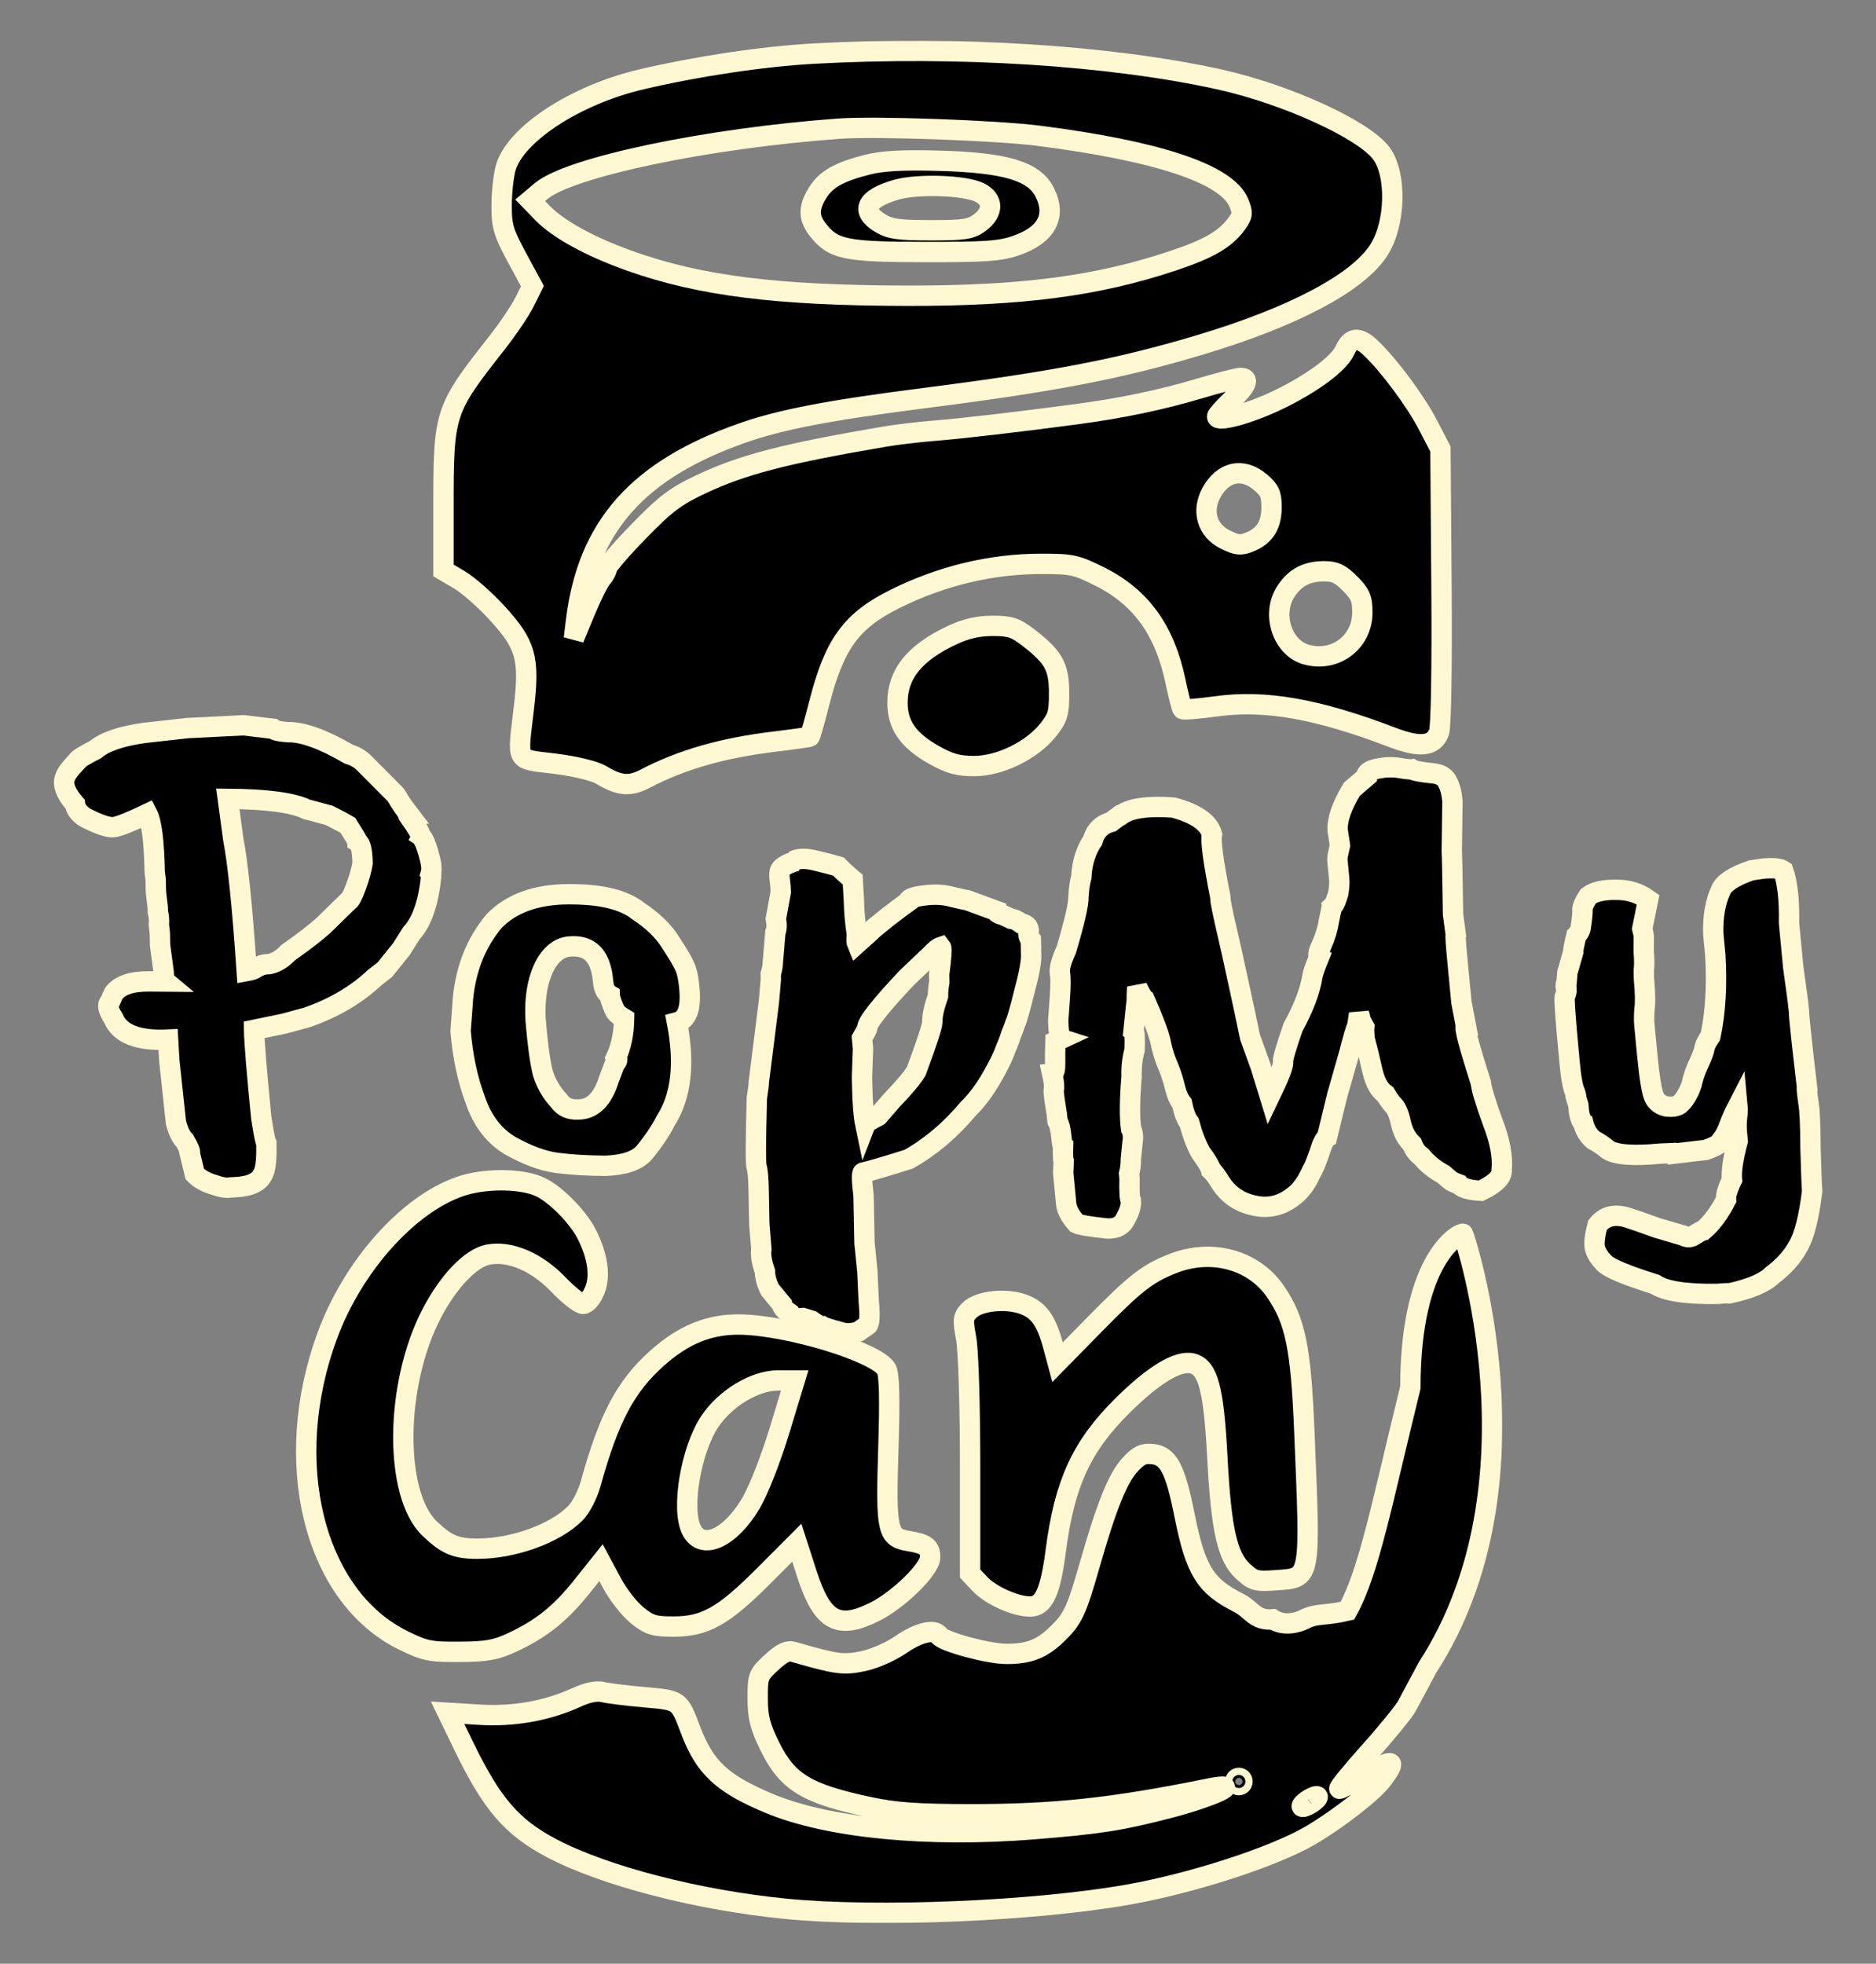
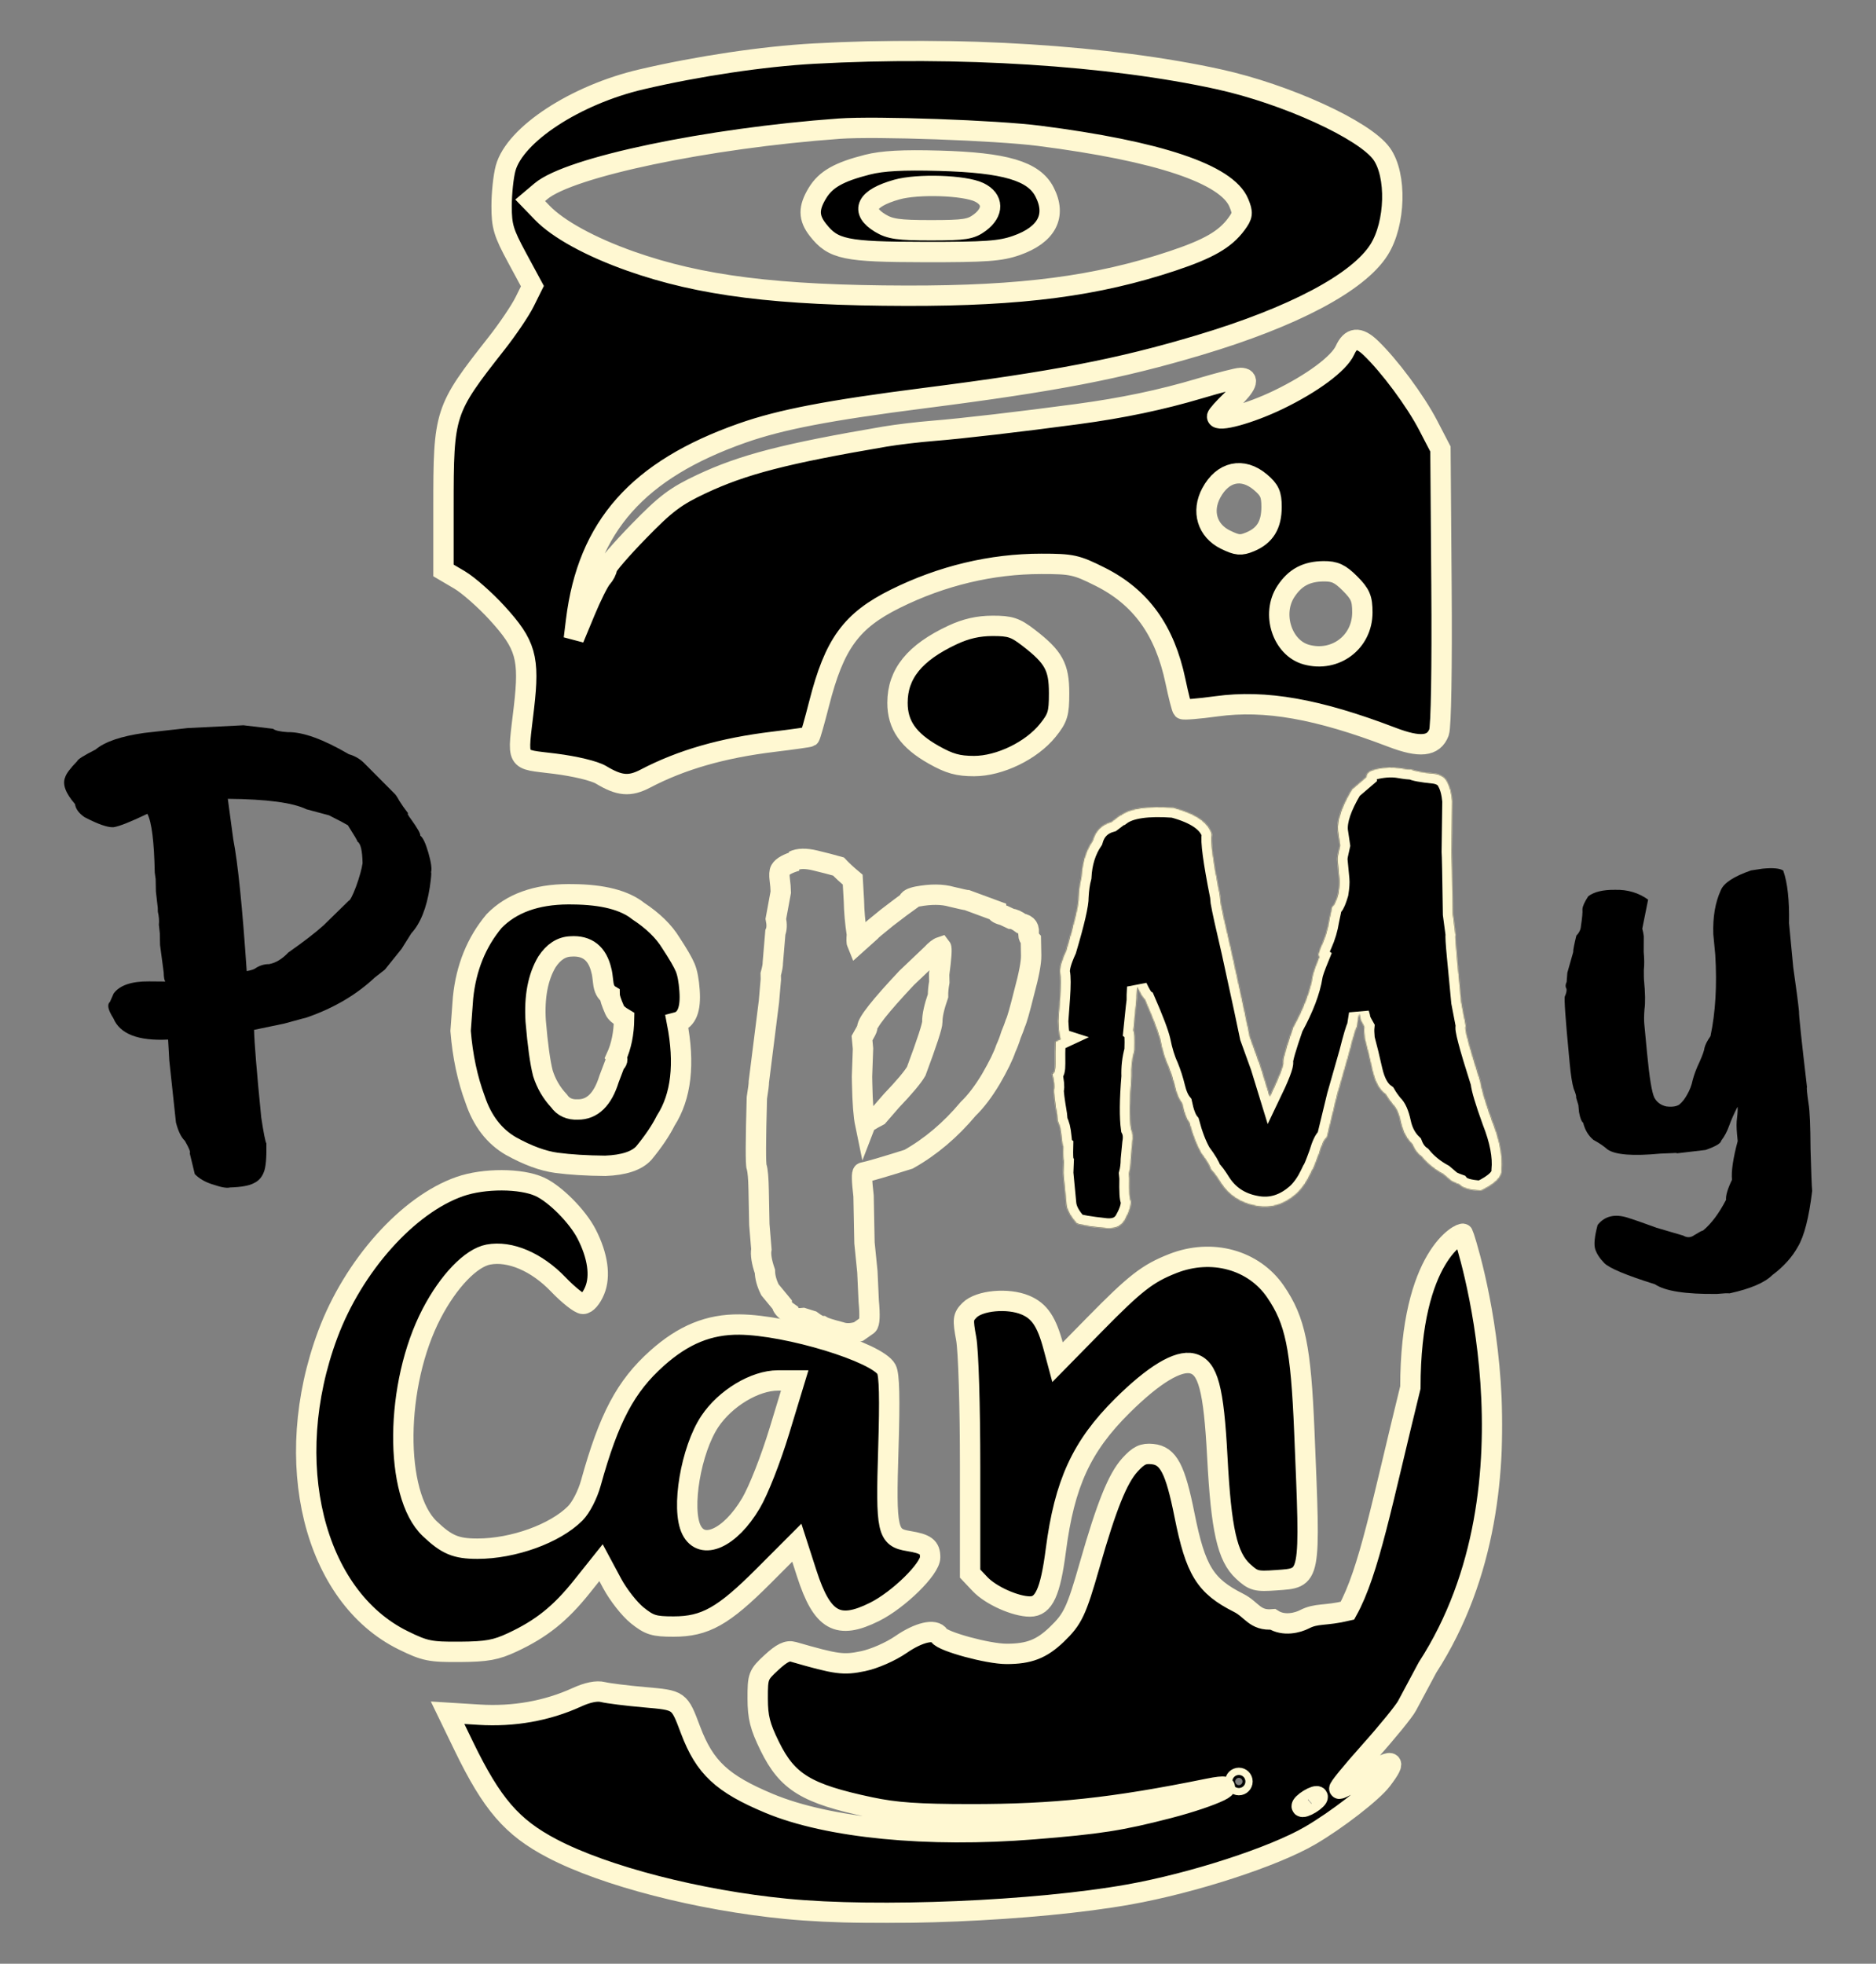
<svg xmlns="http://www.w3.org/2000/svg" width="1843" height="1929" viewBox="0 0 1843 1929" fill="none">
  <rect x="0" y="0" width="1843" height="1929" fill="#808080" stroke="none" />
  <mask id="path-1-outside-1_139_27" maskUnits="userSpaceOnUse" x="289.811" y="40" width="1186" height="1849" fill="black">
    <rect fill="white" x="289.811" y="40" width="1186" height="1849" />
    <path fill-rule="evenodd" clip-rule="evenodd" d="M799.617 52.672C749.728 55.415 685.707 64.969 630.135 77.965C565.222 93.15 505.725 132.098 496.697 165.321C494.557 173.199 492.798 189.848 492.787 202.321C492.769 222.218 494.621 228.431 507.905 253.034L523.04 281.067L515.319 296.609C511.073 305.154 498.731 323.429 487.892 337.216C436.401 402.719 435.677 404.953 435.677 498.515V560.358L451.348 569.576C459.968 574.647 476.62 589.308 488.352 602.161C516.682 633.191 520.364 646.123 514.745 694.887C508.315 750.657 505.286 745.135 545.076 750.18C565.318 752.745 584.097 757.289 590.569 761.185C608.577 772.033 618.649 772.881 633.999 764.845C669.387 746.32 709.652 734.738 759.879 728.636C778.79 726.341 794.8 724.081 795.456 723.623C796.113 723.161 800.273 708.55 804.708 691.152C819.687 632.371 836.189 609.688 879.669 588.126C925.186 565.554 974.04 553.883 1023.03 553.879C1053.16 553.876 1057.42 554.811 1080.9 566.6C1120.9 586.683 1144.3 619.171 1154.78 669.128C1157.75 683.317 1160.91 695.654 1161.79 696.545C1162.68 697.434 1177.65 696.205 1195.07 693.817C1243.08 687.231 1294.45 696.284 1367.44 724.199C1394.96 734.724 1408.42 733.327 1413.7 719.393C1415.74 714.004 1416.72 655.835 1416.12 575.707L1415.1 441.069L1403.02 417.792C1390.58 393.798 1364.8 359.075 1346.44 341.581C1334.82 330.516 1327.14 331.282 1321.33 344.092C1315.38 357.188 1289.05 376.716 1255.63 392.813C1227.45 406.382 1195.67 415.052 1195.67 409.168C1195.67 407.843 1202.09 400.631 1209.94 393.136C1224.89 378.861 1227.96 371.237 1218.75 371.237C1215.74 371.237 1197.68 375.885 1178.61 381.569C1140.84 392.821 1102.74 400.806 1058.3 406.783C1003.15 414.196 943.858 421.09 917.362 423.164C902.644 424.317 880.968 426.899 869.193 428.904C771.4 445.56 729.908 456.289 689.143 475.459C663.582 487.481 654.055 494.661 627.569 521.86C610.339 539.555 596.239 555.885 596.239 558.148C596.239 560.411 593.948 564.809 591.147 567.918C588.342 571.03 581.035 585.659 574.902 600.431L563.755 627.29L565.96 609.384C577.342 517.069 626.61 461.511 729.102 425.423C766.898 412.112 814.096 403.056 908.442 390.998C1036.21 374.675 1099.45 362.488 1177.83 339.093C1270.74 311.36 1334.54 277.54 1354.84 245.266C1371.04 219.511 1372.31 171.981 1357.35 151.057C1340.64 127.675 1263.68 92.469 1197.45 77.908C1090.3 54.348 941.193 44.89 799.617 52.672ZM1020.72 133.395C1138.18 148.446 1205.37 170.986 1217.04 199.245C1221.18 209.286 1220.91 211.611 1214.6 220.162C1203.51 235.192 1187.3 244.529 1151.78 256.35C1077.5 281.071 1003.71 290.715 890.602 290.493C763.298 290.238 688.173 280.823 619.431 256.507C580.09 242.591 548.331 225.19 532.678 208.978L520.878 196.763L531.457 187.828C559.498 164.146 695.095 135.715 824.593 126.368C860.341 123.79 978.925 128.037 1020.72 133.395ZM852.213 161.743C824.061 168.891 811.241 176.168 803.042 189.669C794.097 204.391 794.222 213.949 803.513 225.806C818.581 245.03 830.33 247.469 908.442 247.583C968.52 247.669 982.757 246.652 998.488 241.148C1028.39 230.684 1038.23 211.972 1026.15 188.526C1015.57 167.996 987.549 159.702 922.714 157.911C886.798 156.919 866.988 157.994 852.213 161.743ZM961.962 188.906C976.031 195.689 976.299 208.38 962.594 218.651C953.82 225.226 947.604 226.2 914.425 226.2C882.862 226.2 874.342 224.993 864.733 219.16C844.781 207.048 850.85 194.758 880.989 186.234C901.637 180.397 947.447 181.908 961.962 188.906ZM1238.21 473.619C1247.25 481.254 1249.19 485.537 1249.19 497.888C1249.19 515.651 1242.73 526.176 1228.08 532.264C1218.97 536.052 1215.39 535.73 1203.85 530.072C1185.99 521.312 1180.25 502.339 1189.98 484.197C1201.29 463.126 1220.74 458.861 1238.21 473.619ZM1326.26 573.214C1336.48 583.47 1338.39 587.94 1338.39 601.588C1338.39 630.867 1311.76 650.893 1283.31 643.011C1259.64 636.45 1248.83 602.97 1263.27 580.974C1272.26 567.284 1283.44 561.321 1300.39 561.164C1311.35 561.063 1316.58 563.502 1326.26 573.214ZM935.801 623.716C898.622 641.088 881.731 661.883 881.699 690.325C881.674 712.116 892.282 727.34 917.333 741.46C932.754 750.155 941.196 752.512 956.949 752.512C982.082 752.512 1013.37 737.338 1029.41 717.381C1039.16 705.237 1040.46 700.95 1040.46 680.939C1040.46 655.022 1035.21 645.493 1010.41 626.394C997.436 616.396 992.447 614.759 975.064 614.791C961.059 614.816 948.964 617.563 935.801 623.716ZM451.733 1165.55C400.746 1183.33 347.14 1243.33 322.003 1310.76C275.415 1435.74 308.063 1568.06 396.164 1611.33C417.473 1621.79 422.564 1622.83 451.733 1622.62C478.393 1622.43 487.178 1620.83 503.47 1613.22C531.978 1599.9 550.553 1585 571.733 1558.47L590.455 1535.02L601.376 1555.4C607.381 1566.6 618.464 1580.72 626.007 1586.78C637.974 1596.38 642.512 1597.78 661.687 1597.78C692.647 1597.78 710.605 1587.72 749.914 1548.35L782.79 1515.42L792.552 1545.67C807.72 1592.66 823.137 1601.36 859.249 1583.3C882.923 1571.46 913.794 1541.15 913.794 1529.76C913.794 1519.72 909.601 1516.56 892.589 1513.78C871.609 1510.36 870.207 1503.97 872.715 1423.31C874.263 1373.56 873.714 1350.45 870.86 1345.09C861.972 1328.42 773.873 1301.58 726.472 1301.1C696.486 1300.8 671.438 1311.04 645.492 1334.2C614.642 1361.75 598.254 1392.63 580.503 1456.67C577.307 1468.21 570.77 1480.92 565.104 1486.6C545.283 1506.5 504.28 1521.3 469.006 1521.3C447.93 1521.3 438.87 1517.5 422.193 1501.65C386.777 1468 387.762 1359.88 424.12 1290.21C440.69 1258.45 462.687 1235.58 479.749 1232.37C500.99 1228.37 527.29 1239.61 548.466 1261.73C558.535 1272.24 569.471 1280.85 572.768 1280.85C576.297 1280.85 581.007 1275.46 584.214 1267.75C590.134 1253.54 587.251 1233.45 576.225 1212.05C567.323 1194.78 545.38 1172.7 530.23 1165.77C511.858 1157.38 475.468 1157.27 451.733 1165.55ZM1152.27 1241.16C1127.33 1250.95 1115.33 1260.28 1075.38 1300.98L1038.94 1338.1L1034.86 1322.91C1028.27 1298.3 1021.21 1287.8 1007.32 1281.98C990.175 1274.79 962.069 1277.36 952.468 1287C945.992 1293.5 945.699 1296.01 949.199 1315.01C951.383 1326.88 953.042 1381.13 953.042 1440.81V1545.74L962.854 1556.13C973.362 1567.24 997.578 1578.09 1011.9 1578.09C1025.47 1578.09 1031.91 1564.06 1037.25 1522.89C1045.8 1457.08 1062.52 1420.69 1102.49 1381C1133.36 1350.35 1157.41 1335.82 1171.44 1339.36C1186.84 1343.24 1192.38 1364.05 1195.91 1431.26C1199.67 1502.66 1205.66 1529.29 1221.2 1543.56C1231.42 1552.96 1234.11 1553.68 1253.73 1552.26C1288.21 1549.75 1287.49 1553.54 1281.39 1406.19C1277.97 1323.37 1272.57 1297.22 1253.03 1268.71C1231.61 1237.46 1190.4 1226.19 1152.27 1241.16ZM765.752 1405.3C757.157 1433.54 745.215 1463.95 737.729 1476.63C717.331 1511.18 689.735 1523.58 679.338 1502.88C668.952 1482.2 678.746 1424.2 697.332 1396.33C712.514 1373.56 741.55 1356.05 764.147 1356.05H780.727L765.752 1405.3ZM1110.05 1438.98C1098.01 1452.22 1087.11 1479.28 1070.63 1536.88C1057.41 1583.1 1053.95 1590.4 1038.09 1605.62C1023.24 1619.87 1010.89 1624.64 988.865 1624.64C970.711 1624.64 926.303 1612.57 922.653 1606.64C918.379 1599.7 902.544 1603.41 885.117 1615.44C875.002 1622.43 858.903 1629.49 847.839 1631.79C828.553 1635.81 822.124 1634.95 779.414 1622.62C773.702 1620.97 768.136 1623.66 758.006 1632.99C744.851 1645.1 744.316 1646.5 744.369 1668.44C744.415 1686.96 746.649 1695.81 756.179 1715.24C773.559 1750.67 792.167 1762 854.775 1775.26C879.776 1780.56 901.884 1782.11 953.042 1782.15C1035.88 1782.22 1093.48 1776.04 1186.75 1757.08C1223.98 1749.52 1193.59 1764.43 1147.5 1776.34C1100.81 1788.41 1079.84 1791.67 1015.66 1796.84C911.403 1805.24 813.564 1795.7 755.616 1771.49C709.385 1752.17 692.322 1736.26 678.45 1699.52C667.225 1669.79 667.895 1670.27 633.118 1667.2C615.777 1665.67 597.402 1663.38 592.285 1662.11C586.255 1660.62 577.203 1662.45 566.585 1667.31C537.455 1680.63 504.618 1686.47 470.704 1684.36L439.723 1682.44L455.661 1715.31C483.289 1772.3 502.938 1795.05 542.375 1815.73C594.33 1842.96 686.364 1866.7 772.585 1875.1C862.257 1883.85 1017.22 1877.34 1108.88 1860.99C1172.1 1849.71 1251.24 1824 1287.1 1803.09C1313.4 1787.75 1348.21 1760.77 1357.55 1748.48C1373.41 1727.62 1369.06 1726.69 1339.46 1744.6C1328.08 1751.49 1317.46 1757.13 1315.87 1757.13C1314.28 1757.14 1327.44 1740.98 1345.1 1721.22C1362.77 1701.47 1379.51 1680.92 1382.3 1675.57C1385.09 1670.21 1394.11 1653.34 1402.35 1638.08C1519.75 1456.67 1438.54 1214.03 1437.33 1212.05C1436.11 1210.08 1385.56 1232.37 1385.56 1362.96C1357.55 1476.63 1345.1 1543.56 1323.72 1582.21C1301.13 1587.57 1293.71 1584.36 1281.39 1590.7C1275.09 1593.96 1261.33 1597.74 1250.37 1590.7C1232.67 1592.25 1229.9 1581.09 1216.89 1574.53C1183.92 1557.91 1174.55 1542.75 1163.7 1488.44C1154.59 1442.83 1147.8 1429.88 1132.17 1428.35C1123.04 1427.45 1118.6 1429.58 1110.05 1438.98ZM1220.64 1749.98C1220.64 1751.95 1219.04 1753.56 1217.08 1753.56C1215.11 1753.56 1213.51 1751.95 1213.51 1749.98C1213.51 1748.01 1215.11 1746.4 1217.08 1746.4C1219.04 1746.4 1220.64 1748.01 1220.64 1749.98ZM1290.43 1769.79C1286.62 1772.68 1281.8 1775 1279.73 1774.94C1277.65 1774.87 1279.07 1772.46 1282.87 1769.56C1286.69 1766.67 1291.5 1764.36 1293.58 1764.42C1295.66 1764.48 1294.24 1766.9 1290.43 1769.79Z" />
  </mask>
  <path fill-rule="evenodd" clip-rule="evenodd" d="M799.617 52.672C749.728 55.415 685.707 64.969 630.135 77.965C565.222 93.15 505.725 132.098 496.697 165.321C494.557 173.199 492.798 189.848 492.787 202.321C492.769 222.218 494.621 228.431 507.905 253.034L523.04 281.067L515.319 296.609C511.073 305.154 498.731 323.429 487.892 337.216C436.401 402.719 435.677 404.953 435.677 498.515V560.358L451.348 569.576C459.968 574.647 476.62 589.308 488.352 602.161C516.682 633.191 520.364 646.123 514.745 694.887C508.315 750.657 505.286 745.135 545.076 750.18C565.318 752.745 584.097 757.289 590.569 761.185C608.577 772.033 618.649 772.881 633.999 764.845C669.387 746.32 709.652 734.738 759.879 728.636C778.79 726.341 794.8 724.081 795.456 723.623C796.113 723.161 800.273 708.55 804.708 691.152C819.687 632.371 836.189 609.688 879.669 588.126C925.186 565.554 974.04 553.883 1023.03 553.879C1053.16 553.876 1057.42 554.811 1080.9 566.6C1120.9 586.683 1144.3 619.171 1154.78 669.128C1157.75 683.317 1160.91 695.654 1161.79 696.545C1162.68 697.434 1177.65 696.205 1195.07 693.817C1243.08 687.231 1294.45 696.284 1367.44 724.199C1394.96 734.724 1408.42 733.327 1413.7 719.393C1415.74 714.004 1416.72 655.835 1416.12 575.707L1415.1 441.069L1403.02 417.792C1390.58 393.798 1364.8 359.075 1346.44 341.581C1334.82 330.516 1327.14 331.282 1321.33 344.092C1315.38 357.188 1289.05 376.716 1255.63 392.813C1227.45 406.382 1195.67 415.052 1195.67 409.168C1195.67 407.843 1202.09 400.631 1209.94 393.136C1224.89 378.861 1227.96 371.237 1218.75 371.237C1215.74 371.237 1197.68 375.885 1178.61 381.569C1140.84 392.821 1102.74 400.806 1058.3 406.783C1003.15 414.196 943.858 421.09 917.362 423.164C902.644 424.317 880.968 426.899 869.193 428.904C771.4 445.56 729.908 456.289 689.143 475.459C663.582 487.481 654.055 494.661 627.569 521.86C610.339 539.555 596.239 555.885 596.239 558.148C596.239 560.411 593.948 564.809 591.147 567.918C588.342 571.03 581.035 585.659 574.902 600.431L563.755 627.29L565.96 609.384C577.342 517.069 626.61 461.511 729.102 425.423C766.898 412.112 814.096 403.056 908.442 390.998C1036.21 374.675 1099.45 362.488 1177.83 339.093C1270.74 311.36 1334.54 277.54 1354.84 245.266C1371.04 219.511 1372.31 171.981 1357.35 151.057C1340.64 127.675 1263.68 92.469 1197.45 77.908C1090.3 54.348 941.193 44.89 799.617 52.672ZM1020.72 133.395C1138.18 148.446 1205.37 170.986 1217.04 199.245C1221.18 209.286 1220.91 211.611 1214.6 220.162C1203.51 235.192 1187.3 244.529 1151.78 256.35C1077.5 281.071 1003.71 290.715 890.602 290.493C763.298 290.238 688.173 280.823 619.431 256.507C580.09 242.591 548.331 225.19 532.678 208.978L520.878 196.763L531.457 187.828C559.498 164.146 695.095 135.715 824.593 126.368C860.341 123.79 978.925 128.037 1020.72 133.395ZM852.213 161.743C824.061 168.891 811.241 176.168 803.042 189.669C794.097 204.391 794.222 213.949 803.513 225.806C818.581 245.03 830.33 247.469 908.442 247.583C968.52 247.669 982.757 246.652 998.488 241.148C1028.39 230.684 1038.23 211.972 1026.15 188.526C1015.57 167.996 987.549 159.702 922.714 157.911C886.798 156.919 866.988 157.994 852.213 161.743ZM961.962 188.906C976.031 195.689 976.299 208.38 962.594 218.651C953.82 225.226 947.604 226.2 914.425 226.2C882.862 226.2 874.342 224.993 864.733 219.16C844.781 207.048 850.85 194.758 880.989 186.234C901.637 180.397 947.447 181.908 961.962 188.906ZM1238.21 473.619C1247.25 481.254 1249.19 485.537 1249.19 497.888C1249.19 515.651 1242.73 526.176 1228.08 532.264C1218.97 536.052 1215.39 535.73 1203.85 530.072C1185.99 521.312 1180.25 502.339 1189.98 484.197C1201.29 463.126 1220.74 458.861 1238.21 473.619ZM1326.26 573.214C1336.48 583.47 1338.39 587.94 1338.39 601.588C1338.39 630.867 1311.76 650.893 1283.31 643.011C1259.64 636.45 1248.83 602.97 1263.27 580.974C1272.26 567.284 1283.44 561.321 1300.39 561.164C1311.35 561.063 1316.58 563.502 1326.26 573.214ZM935.801 623.716C898.622 641.088 881.731 661.883 881.699 690.325C881.674 712.116 892.282 727.34 917.333 741.46C932.754 750.155 941.196 752.512 956.949 752.512C982.082 752.512 1013.37 737.338 1029.41 717.381C1039.16 705.237 1040.46 700.95 1040.46 680.939C1040.46 655.022 1035.21 645.493 1010.41 626.394C997.436 616.396 992.447 614.759 975.064 614.791C961.059 614.816 948.964 617.563 935.801 623.716ZM451.733 1165.55C400.746 1183.33 347.14 1243.33 322.003 1310.76C275.415 1435.74 308.063 1568.06 396.164 1611.33C417.473 1621.79 422.564 1622.83 451.733 1622.62C478.393 1622.43 487.178 1620.83 503.47 1613.22C531.978 1599.9 550.553 1585 571.733 1558.47L590.455 1535.02L601.376 1555.4C607.381 1566.6 618.464 1580.72 626.007 1586.78C637.974 1596.38 642.512 1597.78 661.687 1597.78C692.647 1597.78 710.605 1587.72 749.914 1548.35L782.79 1515.42L792.552 1545.67C807.72 1592.66 823.137 1601.36 859.249 1583.3C882.923 1571.46 913.794 1541.15 913.794 1529.76C913.794 1519.72 909.601 1516.56 892.589 1513.78C871.609 1510.36 870.207 1503.97 872.715 1423.31C874.263 1373.56 873.714 1350.45 870.86 1345.09C861.972 1328.42 773.873 1301.58 726.472 1301.1C696.486 1300.8 671.438 1311.04 645.492 1334.2C614.642 1361.75 598.254 1392.63 580.503 1456.67C577.307 1468.21 570.77 1480.92 565.104 1486.6C545.283 1506.5 504.28 1521.3 469.006 1521.3C447.93 1521.3 438.87 1517.5 422.193 1501.65C386.777 1468 387.762 1359.88 424.12 1290.21C440.69 1258.45 462.687 1235.58 479.749 1232.37C500.99 1228.37 527.29 1239.61 548.466 1261.73C558.535 1272.24 569.471 1280.85 572.768 1280.85C576.297 1280.85 581.007 1275.46 584.214 1267.75C590.134 1253.54 587.251 1233.45 576.225 1212.05C567.323 1194.78 545.38 1172.7 530.23 1165.77C511.858 1157.38 475.468 1157.27 451.733 1165.55ZM1152.27 1241.16C1127.33 1250.95 1115.33 1260.28 1075.38 1300.98L1038.94 1338.1L1034.86 1322.91C1028.27 1298.3 1021.21 1287.8 1007.32 1281.98C990.175 1274.79 962.069 1277.36 952.468 1287C945.992 1293.5 945.699 1296.01 949.199 1315.01C951.383 1326.88 953.042 1381.13 953.042 1440.81V1545.74L962.854 1556.13C973.362 1567.24 997.578 1578.09 1011.9 1578.09C1025.47 1578.09 1031.91 1564.06 1037.25 1522.89C1045.8 1457.08 1062.52 1420.69 1102.49 1381C1133.36 1350.35 1157.41 1335.82 1171.44 1339.36C1186.84 1343.24 1192.38 1364.05 1195.91 1431.26C1199.67 1502.66 1205.66 1529.29 1221.2 1543.56C1231.42 1552.96 1234.11 1553.68 1253.73 1552.26C1288.21 1549.75 1287.49 1553.54 1281.39 1406.19C1277.97 1323.37 1272.57 1297.22 1253.03 1268.71C1231.61 1237.46 1190.4 1226.19 1152.27 1241.16ZM765.752 1405.3C757.157 1433.54 745.215 1463.95 737.729 1476.63C717.331 1511.18 689.735 1523.58 679.338 1502.88C668.952 1482.2 678.746 1424.2 697.332 1396.33C712.514 1373.56 741.55 1356.05 764.147 1356.05H780.727L765.752 1405.3ZM1110.05 1438.98C1098.01 1452.22 1087.11 1479.28 1070.63 1536.88C1057.41 1583.1 1053.95 1590.4 1038.09 1605.62C1023.24 1619.87 1010.89 1624.64 988.865 1624.64C970.711 1624.64 926.303 1612.57 922.653 1606.64C918.379 1599.7 902.544 1603.41 885.117 1615.44C875.002 1622.43 858.903 1629.49 847.839 1631.79C828.553 1635.81 822.124 1634.95 779.414 1622.62C773.702 1620.97 768.136 1623.66 758.006 1632.99C744.851 1645.1 744.316 1646.5 744.369 1668.44C744.415 1686.96 746.649 1695.81 756.179 1715.24C773.559 1750.67 792.167 1762 854.775 1775.26C879.776 1780.56 901.884 1782.11 953.042 1782.15C1035.88 1782.22 1093.48 1776.04 1186.75 1757.08C1223.98 1749.52 1193.59 1764.43 1147.5 1776.34C1100.81 1788.41 1079.84 1791.67 1015.66 1796.84C911.403 1805.24 813.564 1795.7 755.616 1771.49C709.385 1752.17 692.322 1736.26 678.45 1699.52C667.225 1669.79 667.895 1670.27 633.118 1667.2C615.777 1665.67 597.402 1663.38 592.285 1662.11C586.255 1660.62 577.203 1662.45 566.585 1667.31C537.455 1680.63 504.618 1686.47 470.704 1684.36L439.723 1682.44L455.661 1715.31C483.289 1772.3 502.938 1795.05 542.375 1815.73C594.33 1842.96 686.364 1866.7 772.585 1875.1C862.257 1883.85 1017.22 1877.34 1108.88 1860.99C1172.1 1849.71 1251.24 1824 1287.1 1803.09C1313.4 1787.75 1348.21 1760.77 1357.55 1748.48C1373.41 1727.62 1369.06 1726.69 1339.46 1744.6C1328.08 1751.49 1317.46 1757.13 1315.87 1757.13C1314.28 1757.14 1327.44 1740.98 1345.1 1721.22C1362.77 1701.47 1379.51 1680.92 1382.3 1675.57C1385.09 1670.21 1394.11 1653.34 1402.35 1638.08C1519.75 1456.67 1438.54 1214.03 1437.33 1212.05C1436.11 1210.08 1385.56 1232.37 1385.56 1362.96C1357.55 1476.63 1345.1 1543.56 1323.72 1582.21C1301.13 1587.57 1293.71 1584.36 1281.39 1590.7C1275.09 1593.96 1261.33 1597.74 1250.37 1590.7C1232.67 1592.25 1229.9 1581.09 1216.89 1574.53C1183.92 1557.91 1174.55 1542.75 1163.7 1488.44C1154.59 1442.83 1147.8 1429.88 1132.17 1428.35C1123.04 1427.45 1118.6 1429.58 1110.05 1438.98ZM1220.64 1749.98C1220.64 1751.95 1219.04 1753.56 1217.08 1753.56C1215.11 1753.56 1213.51 1751.95 1213.51 1749.98C1213.51 1748.01 1215.11 1746.4 1217.08 1746.4C1219.04 1746.4 1220.64 1748.01 1220.64 1749.98ZM1290.43 1769.79C1286.62 1772.68 1281.8 1775 1279.73 1774.94C1277.65 1774.87 1279.07 1772.46 1282.87 1769.56C1286.69 1766.67 1291.5 1764.36 1293.58 1764.42C1295.66 1764.48 1294.24 1766.9 1290.43 1769.79Z" fill="black" />
  <path fill-rule="evenodd" clip-rule="evenodd" d="M799.617 52.672C749.728 55.415 685.707 64.969 630.135 77.965C565.222 93.15 505.725 132.098 496.697 165.321C494.557 173.199 492.798 189.848 492.787 202.321C492.769 222.218 494.621 228.431 507.905 253.034L523.04 281.067L515.319 296.609C511.073 305.154 498.731 323.429 487.892 337.216C436.401 402.719 435.677 404.953 435.677 498.515V560.358L451.348 569.576C459.968 574.647 476.62 589.308 488.352 602.161C516.682 633.191 520.364 646.123 514.745 694.887C508.315 750.657 505.286 745.135 545.076 750.18C565.318 752.745 584.097 757.289 590.569 761.185C608.577 772.033 618.649 772.881 633.999 764.845C669.387 746.32 709.652 734.738 759.879 728.636C778.79 726.341 794.8 724.081 795.456 723.623C796.113 723.161 800.273 708.55 804.708 691.152C819.687 632.371 836.189 609.688 879.669 588.126C925.186 565.554 974.04 553.883 1023.03 553.879C1053.16 553.876 1057.42 554.811 1080.9 566.6C1120.9 586.683 1144.3 619.171 1154.78 669.128C1157.75 683.317 1160.91 695.654 1161.79 696.545C1162.68 697.434 1177.65 696.205 1195.07 693.817C1243.08 687.231 1294.45 696.284 1367.44 724.199C1394.96 734.724 1408.42 733.327 1413.7 719.393C1415.74 714.004 1416.72 655.835 1416.12 575.707L1415.1 441.069L1403.02 417.792C1390.58 393.798 1364.8 359.075 1346.44 341.581C1334.82 330.516 1327.14 331.282 1321.33 344.092C1315.38 357.188 1289.05 376.716 1255.63 392.813C1227.45 406.382 1195.67 415.052 1195.67 409.168C1195.67 407.843 1202.09 400.631 1209.94 393.136C1224.89 378.861 1227.96 371.237 1218.75 371.237C1215.74 371.237 1197.68 375.885 1178.61 381.569C1140.84 392.821 1102.74 400.806 1058.3 406.783C1003.15 414.196 943.858 421.09 917.362 423.164C902.644 424.317 880.968 426.899 869.193 428.904C771.4 445.56 729.908 456.289 689.143 475.459C663.582 487.481 654.055 494.661 627.569 521.86C610.339 539.555 596.239 555.885 596.239 558.148C596.239 560.411 593.948 564.809 591.147 567.918C588.342 571.03 581.035 585.659 574.902 600.431L563.755 627.29L565.96 609.384C577.342 517.069 626.61 461.511 729.102 425.423C766.898 412.112 814.096 403.056 908.442 390.998C1036.21 374.675 1099.45 362.488 1177.83 339.093C1270.74 311.36 1334.54 277.54 1354.84 245.266C1371.04 219.511 1372.31 171.981 1357.35 151.057C1340.64 127.675 1263.68 92.469 1197.45 77.908C1090.3 54.348 941.193 44.89 799.617 52.672ZM1020.72 133.395C1138.18 148.446 1205.37 170.986 1217.04 199.245C1221.18 209.286 1220.91 211.611 1214.6 220.162C1203.51 235.192 1187.3 244.529 1151.78 256.35C1077.5 281.071 1003.71 290.715 890.602 290.493C763.298 290.238 688.173 280.823 619.431 256.507C580.09 242.591 548.331 225.19 532.678 208.978L520.878 196.763L531.457 187.828C559.498 164.146 695.095 135.715 824.593 126.368C860.341 123.79 978.925 128.037 1020.72 133.395ZM852.213 161.743C824.061 168.891 811.241 176.168 803.042 189.669C794.097 204.391 794.222 213.949 803.513 225.806C818.581 245.03 830.33 247.469 908.442 247.583C968.52 247.669 982.757 246.652 998.488 241.148C1028.39 230.684 1038.23 211.972 1026.15 188.526C1015.57 167.996 987.549 159.702 922.714 157.911C886.798 156.919 866.988 157.994 852.213 161.743ZM961.962 188.906C976.031 195.689 976.299 208.38 962.594 218.651C953.82 225.226 947.604 226.2 914.425 226.2C882.862 226.2 874.342 224.993 864.733 219.16C844.781 207.048 850.85 194.758 880.989 186.234C901.637 180.397 947.447 181.908 961.962 188.906ZM1238.21 473.619C1247.25 481.254 1249.19 485.537 1249.19 497.888C1249.19 515.651 1242.73 526.176 1228.08 532.264C1218.97 536.052 1215.39 535.73 1203.85 530.072C1185.99 521.312 1180.25 502.339 1189.98 484.197C1201.29 463.126 1220.74 458.861 1238.21 473.619ZM1326.26 573.214C1336.48 583.47 1338.39 587.94 1338.39 601.588C1338.39 630.867 1311.76 650.893 1283.31 643.011C1259.64 636.45 1248.83 602.97 1263.27 580.974C1272.26 567.284 1283.44 561.321 1300.39 561.164C1311.35 561.063 1316.58 563.502 1326.26 573.214ZM935.801 623.716C898.622 641.088 881.731 661.883 881.699 690.325C881.674 712.116 892.282 727.34 917.333 741.46C932.754 750.155 941.196 752.512 956.949 752.512C982.082 752.512 1013.37 737.338 1029.41 717.381C1039.16 705.237 1040.46 700.95 1040.46 680.939C1040.46 655.022 1035.21 645.493 1010.41 626.394C997.436 616.396 992.447 614.759 975.064 614.791C961.059 614.816 948.964 617.563 935.801 623.716ZM451.733 1165.55C400.746 1183.33 347.14 1243.33 322.003 1310.76C275.415 1435.74 308.063 1568.06 396.164 1611.33C417.473 1621.79 422.564 1622.83 451.733 1622.62C478.393 1622.43 487.178 1620.83 503.47 1613.22C531.978 1599.9 550.553 1585 571.733 1558.47L590.455 1535.02L601.376 1555.4C607.381 1566.6 618.464 1580.72 626.007 1586.78C637.974 1596.38 642.512 1597.78 661.687 1597.78C692.647 1597.78 710.605 1587.72 749.914 1548.35L782.79 1515.42L792.552 1545.67C807.72 1592.66 823.137 1601.36 859.249 1583.3C882.923 1571.46 913.794 1541.15 913.794 1529.76C913.794 1519.72 909.601 1516.56 892.589 1513.78C871.609 1510.36 870.207 1503.97 872.715 1423.31C874.263 1373.56 873.714 1350.45 870.86 1345.09C861.972 1328.42 773.873 1301.58 726.472 1301.1C696.486 1300.8 671.438 1311.04 645.492 1334.2C614.642 1361.75 598.254 1392.63 580.503 1456.67C577.307 1468.21 570.77 1480.92 565.104 1486.6C545.283 1506.5 504.28 1521.3 469.006 1521.3C447.93 1521.3 438.87 1517.5 422.193 1501.65C386.777 1468 387.762 1359.88 424.12 1290.21C440.69 1258.45 462.687 1235.58 479.749 1232.37C500.99 1228.37 527.29 1239.61 548.466 1261.73C558.535 1272.24 569.471 1280.85 572.768 1280.85C576.297 1280.85 581.007 1275.46 584.214 1267.75C590.134 1253.54 587.251 1233.45 576.225 1212.05C567.323 1194.78 545.38 1172.7 530.23 1165.77C511.858 1157.38 475.468 1157.27 451.733 1165.55ZM1152.27 1241.16C1127.33 1250.95 1115.33 1260.28 1075.38 1300.98L1038.94 1338.1L1034.86 1322.91C1028.27 1298.3 1021.21 1287.8 1007.32 1281.98C990.175 1274.79 962.069 1277.36 952.468 1287C945.992 1293.5 945.699 1296.01 949.199 1315.01C951.383 1326.88 953.042 1381.13 953.042 1440.81V1545.74L962.854 1556.13C973.362 1567.24 997.578 1578.09 1011.9 1578.09C1025.47 1578.09 1031.91 1564.06 1037.25 1522.89C1045.8 1457.08 1062.52 1420.69 1102.49 1381C1133.36 1350.35 1157.41 1335.82 1171.44 1339.36C1186.84 1343.24 1192.38 1364.05 1195.91 1431.26C1199.67 1502.66 1205.66 1529.29 1221.2 1543.56C1231.42 1552.96 1234.11 1553.68 1253.73 1552.26C1288.21 1549.75 1287.49 1553.54 1281.39 1406.19C1277.97 1323.37 1272.57 1297.22 1253.03 1268.71C1231.61 1237.46 1190.4 1226.19 1152.27 1241.16ZM765.752 1405.3C757.157 1433.54 745.215 1463.95 737.729 1476.63C717.331 1511.18 689.735 1523.58 679.338 1502.88C668.952 1482.2 678.746 1424.2 697.332 1396.33C712.514 1373.56 741.55 1356.05 764.147 1356.05H780.727L765.752 1405.3ZM1110.05 1438.98C1098.01 1452.22 1087.11 1479.28 1070.63 1536.88C1057.41 1583.1 1053.95 1590.4 1038.09 1605.62C1023.24 1619.87 1010.89 1624.64 988.865 1624.64C970.711 1624.64 926.303 1612.57 922.653 1606.64C918.379 1599.7 902.544 1603.41 885.117 1615.44C875.002 1622.43 858.903 1629.49 847.839 1631.79C828.553 1635.81 822.124 1634.95 779.414 1622.62C773.702 1620.97 768.136 1623.66 758.006 1632.99C744.851 1645.1 744.316 1646.5 744.369 1668.44C744.415 1686.96 746.649 1695.81 756.179 1715.24C773.559 1750.67 792.167 1762 854.775 1775.26C879.776 1780.56 901.884 1782.11 953.042 1782.15C1035.88 1782.22 1093.48 1776.04 1186.75 1757.08C1223.98 1749.52 1193.59 1764.43 1147.5 1776.34C1100.81 1788.41 1079.84 1791.67 1015.66 1796.84C911.403 1805.24 813.564 1795.7 755.616 1771.49C709.385 1752.17 692.322 1736.26 678.45 1699.52C667.225 1669.79 667.895 1670.27 633.118 1667.2C615.777 1665.67 597.402 1663.38 592.285 1662.11C586.255 1660.62 577.203 1662.45 566.585 1667.31C537.455 1680.63 504.618 1686.47 470.704 1684.36L439.723 1682.44L455.661 1715.31C483.289 1772.3 502.938 1795.05 542.375 1815.73C594.33 1842.96 686.364 1866.7 772.585 1875.1C862.257 1883.85 1017.22 1877.34 1108.88 1860.99C1172.1 1849.71 1251.24 1824 1287.1 1803.09C1313.4 1787.75 1348.21 1760.77 1357.55 1748.48C1373.41 1727.62 1369.06 1726.69 1339.46 1744.6C1328.08 1751.49 1317.46 1757.13 1315.87 1757.13C1314.28 1757.14 1327.44 1740.98 1345.1 1721.22C1362.77 1701.47 1379.51 1680.92 1382.3 1675.57C1385.09 1670.21 1394.11 1653.34 1402.35 1638.08C1519.75 1456.67 1438.54 1214.03 1437.33 1212.05C1436.11 1210.08 1385.56 1232.37 1385.56 1362.96C1357.55 1476.63 1345.1 1543.56 1323.72 1582.21C1301.13 1587.57 1293.71 1584.36 1281.39 1590.7C1275.09 1593.96 1261.33 1597.74 1250.37 1590.7C1232.67 1592.25 1229.9 1581.09 1216.89 1574.53C1183.92 1557.91 1174.55 1542.75 1163.7 1488.44C1154.59 1442.83 1147.8 1429.88 1132.17 1428.35C1123.04 1427.45 1118.6 1429.58 1110.05 1438.98ZM1220.64 1749.98C1220.64 1751.95 1219.04 1753.56 1217.08 1753.56C1215.11 1753.56 1213.51 1751.95 1213.51 1749.98C1213.51 1748.01 1215.11 1746.4 1217.08 1746.4C1219.04 1746.4 1220.64 1748.01 1220.64 1749.98ZM1290.43 1769.79C1286.62 1772.68 1281.8 1775 1279.73 1774.94C1277.65 1774.87 1279.07 1772.46 1282.87 1769.56C1286.69 1766.67 1291.5 1764.36 1293.58 1764.42C1295.66 1764.48 1294.24 1766.9 1290.43 1769.79Z" stroke="#FFF8D2" stroke-width="20" mask="url(#path-1-outside-1_139_27)" />
  <mask id="path-2-outside-2_139_27" maskUnits="userSpaceOnUse" x="15.25" y="687.869" width="1021.98" height="644.602" fill="black">
    <rect fill="white" x="15.25" y="687.869" width="1021.98" height="644.602" />
    <path d="M301.02 794.943C287.676 788.427 261.938 785.01 223.807 784.692L229.16 824.448C233.679 847.543 238.083 890.707 242.371 953.938C246.93 953.122 249.959 952.08 251.46 950.811C255.477 948.283 259.773 947.038 264.349 947.076C270.933 945.85 277.213 942.059 283.189 935.704C298.232 925.154 309.75 916.283 317.743 909.091L342.433 884.957C343.95 884.543 346.4 879.866 349.783 870.928C353.158 861.562 355.296 853.894 356.195 847.923C355.953 835.538 354.29 828.479 351.206 826.745C351.189 825.891 348.034 820.527 341.741 810.654C339.682 809.356 333.518 806.102 323.249 800.892L301.02 794.943ZM141.714 719.959L184.321 715.19L239.167 712.444L268.21 715.888C270.277 717.614 275.128 718.721 282.762 719.212C297.498 718.908 317.464 726.12 342.661 740.847C348.796 742.606 353.938 745.638 358.089 749.943L387.646 779.652C388.68 780.514 390.251 782.876 392.36 786.737C394.46 790.17 397.336 794.251 400.987 798.978C399.97 798.969 400.766 800.684 403.375 804.122C410.169 813.572 413.328 819.15 412.853 820.854C415.429 822.583 418.079 828.156 420.805 837.573C423.531 846.989 424.42 853.402 423.47 856.81C423.986 857.241 423.574 862.148 422.233 871.531C419.075 892.001 413.017 907.109 404.058 916.855L394.445 932.147L378.068 952.506L368.305 960.111C350.336 977.041 328.225 990.094 301.971 999.269C300.963 999.688 299.446 1000.1 297.42 1000.51L279.218 1005.48L249.601 1011.64C249.843 1024.03 252.183 1052.66 256.62 1097.53C258.955 1112.92 260.647 1121.47 261.697 1123.19C261.973 1137.28 261.141 1146.67 259.199 1151.35C257.266 1156.46 254.032 1160.06 249.498 1162.16C244.972 1164.68 237.121 1166.11 225.944 1166.45C222.91 1167.28 217.555 1166.38 209.879 1163.75C202.211 1161.55 196.043 1158.08 191.375 1153.35L186.398 1132.81C187.398 1131.97 185.793 1127.9 181.584 1120.6C177.958 1117.16 175.045 1111.15 172.844 1102.59L166.314 1041.69L165.15 1021.19C135.695 1022.65 117.767 1015.67 111.364 1000.24C106.121 992.087 105 986.74 108 984.203L111.65 975.907C117.593 967.844 129.207 963.884 146.493 964.028L162.508 964.161C161.475 963.299 160.908 960.305 160.807 955.18L157.23 928.25L157.004 916.719L156.078 908.385C156.512 904.545 156.174 900.272 155.065 895.566L154.99 891.723L153.151 875.695L152.913 863.523L152.024 857.111C151.431 826.789 149.021 807.554 144.795 799.406C128.176 807.381 117.078 811.772 111.502 812.579C105.918 812.96 96.45 809.678 83.097 802.735C77.429 798.845 74.295 794.549 73.695 789.847C64.334 779.094 61.112 770.314 64.029 763.506C64.979 760.098 68.942 754.794 75.917 747.593C76.392 745.889 82.418 742.096 93.995 736.214C102.996 728.603 118.902 723.185 141.714 719.959Z" />
-     <path d="M590.87 953.638C586.977 936.526 576.908 928.543 560.664 929.688C551.521 930.039 543.741 935.098 537.323 944.866C528.465 959.737 524.778 979.135 526.263 1003.06C528.248 1026.56 530.616 1043.66 533.367 1054.36C536.619 1064.63 541.878 1073.64 549.147 1081.39C553.331 1087.4 559.487 1090.23 567.613 1089.87C581.849 1089.99 592.075 1080.04 598.291 1060.02L604.091 1044.7C606.591 1042.58 607.058 1040.45 605.491 1038.31C610.366 1027.67 612.916 1015.1 613.14 1000.58C607.997 997.548 604.892 994.747 603.825 992.176C600.632 984.89 599.011 979.966 598.961 977.404C595.36 975.239 593.247 971.165 592.621 965.182C591.996 959.199 591.412 955.351 590.87 953.638ZM452.489 1012.69L454.9 980.047C457.881 950.609 468.065 925.501 485.45 904.723C502.393 887.357 526.622 878.592 558.135 878.427L562.711 878.465C592.199 878.711 613.657 884.227 627.085 895.014C641.505 904.528 652.128 914.865 658.955 926.023C666.29 937.186 671.025 945.339 673.159 950.481C675.293 955.622 676.71 963.107 677.411 972.933C678.788 991.306 674.671 1001.73 665.061 1004.21C672.973 1044.85 669.283 1077.05 653.99 1100.84C649.099 1110.62 641.936 1121.23 632.501 1132.68C625.534 1140.31 612.907 1144.48 594.621 1145.18C576.318 1145.03 560.286 1144.04 546.525 1142.22C533.273 1140.4 518.424 1134.94 501.979 1125.83C485.526 1116.3 473.79 1101.04 466.77 1080.06C459.26 1059.93 454.499 1037.48 452.489 1012.69Z" />
    <path d="M922.644 957.042C924.86 940.407 925.447 931.445 924.405 930.156C921.879 930.989 918.875 933.312 915.391 937.126L890.689 960.619C864.794 988.158 851.897 1004.49 851.998 1009.61C852.015 1010.47 850.302 1013.87 846.86 1019.82L847.824 1030.08L846.838 1057.61L846.976 1064.66C847.335 1083.02 848.357 1096.27 850.041 1104.39C850.525 1103.12 854.792 1100.38 862.843 1096.17L875.519 1081.55C888.47 1067.99 896.667 1058.24 900.109 1052.29C910.734 1023.77 916.008 1007.59 915.933 1003.74C915.816 997.763 917.683 989.239 921.532 978.169C921.457 974.325 921.878 969.845 922.794 964.729L922.644 957.042ZM759.241 945.433L761.714 915.991C763.173 912.587 763.339 908.105 762.213 902.544L767.038 876.324C766.962 872.481 766.629 868.421 766.037 864.147C765.436 859.445 765.628 856.244 766.611 854.544C768.578 851.144 773.858 848.199 782.451 845.709L779.4 845.683C784.434 843.163 791.548 843.009 800.741 845.221C809.935 847.432 817.598 849.418 823.733 851.177C827.367 855.05 832.027 859.359 837.711 864.103L838.875 884.609C839.084 895.285 840.064 906.395 841.815 917.939C841.399 922.632 841.457 925.622 841.991 926.907L854.73 915.484C855.221 914.635 860.722 909.983 871.232 901.531C882.25 893.083 889.263 887.804 892.272 885.694C892.23 883.558 895.247 881.876 901.323 880.645C914.491 878.193 925.677 878.286 934.878 880.925C944.072 883.136 949.177 884.246 950.194 884.255L978.612 894.739C978.645 896.448 981.216 897.964 986.326 899.287L993.252 902.547C995.794 902.568 999.128 904.091 1003.25 907.114C1009.37 908.019 1011.73 911.668 1010.33 918.061C1010.36 919.77 1011.16 921.484 1012.72 923.205L1013.02 938.58C1013.15 945.413 1010.85 957.563 1006.11 975.03C1001.87 992.075 999.014 1002.09 997.547 1005.06C996.588 1008.04 995.138 1011.87 993.197 1016.56C991.764 1021.24 990.072 1025.71 988.122 1029.96C985.722 1037.2 980.834 1047.2 973.459 1059.94C966.075 1072.27 958.641 1082.03 951.157 1089.22C933.772 1110 914.27 1126.49 892.65 1138.69C868.905 1146.18 853.995 1150.54 847.919 1151.77C846.394 1151.76 846.544 1159.45 848.37 1174.83L849.274 1220.96L852.113 1249.16L853.44 1278C854.733 1292.1 854.38 1299.99 852.379 1301.68L843.353 1308.01C836.786 1310.09 830.943 1310.26 825.825 1308.51C815.607 1305.86 809.468 1303.89 807.409 1302.59C805.376 1302.57 802.038 1300.84 797.395 1297.38L788.956 1294.75C781.855 1295.55 777.504 1294.02 775.903 1290.16C770.752 1286.7 768.152 1283.69 768.101 1281.13L756.386 1266.94C753.21 1260.51 751.568 1254.52 751.459 1248.96C748.225 1239.54 747.066 1232.27 747.982 1227.16L745.98 1202.8L745.315 1168.85C745.09 1157.32 744.435 1149.84 743.351 1146.42C742.284 1143.85 742.349 1121.22 743.547 1078.53C744.905 1070 745.563 1064.67 745.521 1062.53L755.418 983.831L757.279 962.07L757.179 956.945C758.604 951.833 759.291 947.995 759.241 945.433Z" />
  </mask>
  <path d="M301.02 794.943C287.676 788.427 261.938 785.01 223.807 784.692L229.16 824.448C233.679 847.543 238.083 890.707 242.371 953.938C246.93 953.122 249.959 952.08 251.46 950.811C255.477 948.283 259.773 947.038 264.349 947.076C270.933 945.85 277.213 942.059 283.189 935.704C298.232 925.154 309.75 916.283 317.743 909.091L342.433 884.957C343.95 884.543 346.4 879.866 349.783 870.928C353.158 861.562 355.296 853.894 356.195 847.923C355.953 835.538 354.29 828.479 351.206 826.745C351.189 825.891 348.034 820.527 341.741 810.654C339.682 809.356 333.518 806.102 323.249 800.892L301.02 794.943ZM141.714 719.959L184.321 715.19L239.167 712.444L268.21 715.888C270.277 717.614 275.128 718.721 282.762 719.212C297.498 718.908 317.464 726.12 342.661 740.847C348.796 742.606 353.938 745.638 358.089 749.943L387.646 779.652C388.68 780.514 390.251 782.876 392.36 786.737C394.46 790.17 397.336 794.251 400.987 798.978C399.97 798.969 400.766 800.684 403.375 804.122C410.169 813.572 413.328 819.15 412.853 820.854C415.429 822.583 418.079 828.156 420.805 837.573C423.531 846.989 424.42 853.402 423.47 856.81C423.986 857.241 423.574 862.148 422.233 871.531C419.075 892.001 413.017 907.109 404.058 916.855L394.445 932.147L378.068 952.506L368.305 960.111C350.336 977.041 328.225 990.094 301.971 999.269C300.963 999.688 299.446 1000.1 297.42 1000.51L279.218 1005.48L249.601 1011.64C249.843 1024.03 252.183 1052.66 256.62 1097.53C258.955 1112.92 260.647 1121.47 261.697 1123.19C261.973 1137.28 261.141 1146.67 259.199 1151.35C257.266 1156.46 254.032 1160.06 249.498 1162.16C244.972 1164.68 237.121 1166.11 225.944 1166.45C222.91 1167.28 217.555 1166.38 209.879 1163.75C202.211 1161.55 196.043 1158.08 191.375 1153.35L186.398 1132.81C187.398 1131.97 185.793 1127.9 181.584 1120.6C177.958 1117.16 175.045 1111.15 172.844 1102.59L166.314 1041.69L165.15 1021.19C135.695 1022.65 117.767 1015.67 111.364 1000.24C106.121 992.087 105 986.74 108 984.203L111.65 975.907C117.593 967.844 129.207 963.884 146.493 964.028L162.508 964.161C161.475 963.299 160.908 960.305 160.807 955.18L157.23 928.25L157.004 916.719L156.078 908.385C156.512 904.545 156.174 900.272 155.065 895.566L154.99 891.723L153.151 875.695L152.913 863.523L152.024 857.111C151.431 826.789 149.021 807.554 144.795 799.406C128.176 807.381 117.078 811.772 111.502 812.579C105.918 812.96 96.45 809.678 83.097 802.735C77.429 798.845 74.295 794.549 73.695 789.847C64.334 779.094 61.112 770.314 64.029 763.506C64.979 760.098 68.942 754.794 75.917 747.593C76.392 745.889 82.418 742.096 93.995 736.214C102.996 728.603 118.902 723.185 141.714 719.959Z" fill="black" />
  <path d="M590.87 953.638C586.977 936.526 576.908 928.543 560.664 929.688C551.521 930.039 543.741 935.098 537.323 944.866C528.465 959.737 524.778 979.135 526.263 1003.06C528.248 1026.56 530.616 1043.66 533.367 1054.36C536.619 1064.63 541.878 1073.64 549.147 1081.39C553.331 1087.4 559.487 1090.23 567.613 1089.87C581.849 1089.99 592.075 1080.04 598.291 1060.02L604.091 1044.7C606.591 1042.58 607.058 1040.45 605.491 1038.31C610.366 1027.67 612.916 1015.1 613.14 1000.58C607.997 997.548 604.892 994.747 603.825 992.176C600.632 984.89 599.011 979.966 598.961 977.404C595.36 975.239 593.247 971.165 592.621 965.182C591.996 959.199 591.412 955.351 590.87 953.638ZM452.489 1012.69L454.9 980.047C457.881 950.609 468.065 925.501 485.45 904.723C502.393 887.357 526.622 878.592 558.135 878.427L562.711 878.465C592.199 878.711 613.657 884.227 627.085 895.014C641.505 904.528 652.128 914.865 658.955 926.023C666.29 937.186 671.025 945.339 673.159 950.481C675.293 955.622 676.71 963.107 677.411 972.933C678.788 991.306 674.671 1001.73 665.061 1004.21C672.973 1044.85 669.283 1077.05 653.99 1100.84C649.099 1110.62 641.936 1121.23 632.501 1132.68C625.534 1140.31 612.907 1144.48 594.621 1145.18C576.318 1145.03 560.286 1144.04 546.525 1142.22C533.273 1140.4 518.424 1134.94 501.979 1125.83C485.526 1116.3 473.79 1101.04 466.77 1080.06C459.26 1059.93 454.499 1037.48 452.489 1012.69Z" fill="black" />
-   <path d="M922.644 957.042C924.86 940.407 925.447 931.445 924.405 930.156C921.879 930.989 918.875 933.312 915.391 937.126L890.689 960.619C864.794 988.158 851.897 1004.49 851.998 1009.61C852.015 1010.47 850.302 1013.87 846.86 1019.82L847.824 1030.08L846.838 1057.61L846.976 1064.66C847.335 1083.02 848.357 1096.27 850.041 1104.39C850.525 1103.12 854.792 1100.38 862.843 1096.17L875.519 1081.55C888.47 1067.99 896.667 1058.24 900.109 1052.29C910.734 1023.77 916.008 1007.59 915.933 1003.74C915.816 997.763 917.683 989.239 921.532 978.169C921.457 974.325 921.878 969.845 922.794 964.729L922.644 957.042ZM759.241 945.433L761.714 915.991C763.173 912.587 763.339 908.105 762.213 902.544L767.038 876.324C766.962 872.481 766.629 868.421 766.037 864.147C765.436 859.445 765.628 856.244 766.611 854.544C768.578 851.144 773.858 848.199 782.451 845.709L779.4 845.683C784.434 843.163 791.548 843.009 800.741 845.221C809.935 847.432 817.598 849.418 823.733 851.177C827.367 855.05 832.027 859.359 837.711 864.103L838.875 884.609C839.084 895.285 840.064 906.395 841.815 917.939C841.399 922.632 841.457 925.622 841.991 926.907L854.73 915.484C855.221 914.635 860.722 909.983 871.232 901.531C882.25 893.083 889.263 887.804 892.272 885.694C892.23 883.558 895.247 881.876 901.323 880.645C914.491 878.193 925.677 878.286 934.878 880.925C944.072 883.136 949.177 884.246 950.194 884.255L978.612 894.739C978.645 896.448 981.216 897.964 986.326 899.287L993.252 902.547C995.794 902.568 999.128 904.091 1003.25 907.114C1009.37 908.019 1011.73 911.668 1010.33 918.061C1010.36 919.77 1011.16 921.484 1012.72 923.205L1013.02 938.58C1013.15 945.413 1010.85 957.563 1006.11 975.03C1001.87 992.075 999.014 1002.09 997.547 1005.06C996.588 1008.04 995.138 1011.87 993.197 1016.56C991.764 1021.24 990.072 1025.71 988.122 1029.96C985.722 1037.2 980.834 1047.2 973.459 1059.94C966.075 1072.27 958.641 1082.03 951.157 1089.22C933.772 1110 914.27 1126.49 892.65 1138.69C868.905 1146.18 853.995 1150.54 847.919 1151.77C846.394 1151.76 846.544 1159.45 848.37 1174.83L849.274 1220.96L852.113 1249.16L853.44 1278C854.733 1292.1 854.38 1299.99 852.379 1301.68L843.353 1308.01C836.786 1310.09 830.943 1310.26 825.825 1308.51C815.607 1305.86 809.468 1303.89 807.409 1302.59C805.376 1302.57 802.038 1300.84 797.395 1297.38L788.956 1294.75C781.855 1295.55 777.504 1294.02 775.903 1290.16C770.752 1286.7 768.152 1283.69 768.101 1281.13L756.386 1266.94C753.21 1260.51 751.568 1254.52 751.459 1248.96C748.225 1239.54 747.066 1232.27 747.982 1227.16L745.98 1202.8L745.315 1168.85C745.09 1157.32 744.435 1149.84 743.351 1146.42C742.284 1143.85 742.349 1121.22 743.547 1078.53C744.905 1070 745.563 1064.67 745.521 1062.53L755.418 983.831L757.279 962.07L757.179 956.945C758.604 951.833 759.291 947.995 759.241 945.433Z" fill="black" />
-   <path d="M301.02 794.943C287.676 788.427 261.938 785.01 223.807 784.692L229.16 824.448C233.679 847.543 238.083 890.707 242.371 953.938C246.93 953.122 249.959 952.08 251.46 950.811C255.477 948.283 259.773 947.038 264.349 947.076C270.933 945.85 277.213 942.059 283.189 935.704C298.232 925.154 309.75 916.283 317.743 909.091L342.433 884.957C343.95 884.543 346.4 879.866 349.783 870.928C353.158 861.562 355.296 853.894 356.195 847.923C355.953 835.538 354.29 828.479 351.206 826.745C351.189 825.891 348.034 820.527 341.741 810.654C339.682 809.356 333.518 806.102 323.249 800.892L301.02 794.943ZM141.714 719.959L184.321 715.19L239.167 712.444L268.21 715.888C270.277 717.614 275.128 718.721 282.762 719.212C297.498 718.908 317.464 726.12 342.661 740.847C348.796 742.606 353.938 745.638 358.089 749.943L387.646 779.652C388.68 780.514 390.251 782.876 392.36 786.737C394.46 790.17 397.336 794.251 400.987 798.978C399.97 798.969 400.766 800.684 403.375 804.122C410.169 813.572 413.328 819.15 412.853 820.854C415.429 822.583 418.079 828.156 420.805 837.573C423.531 846.989 424.42 853.402 423.47 856.81C423.986 857.241 423.574 862.148 422.233 871.531C419.075 892.001 413.017 907.109 404.058 916.855L394.445 932.147L378.068 952.506L368.305 960.111C350.336 977.041 328.225 990.094 301.971 999.269C300.963 999.688 299.446 1000.1 297.42 1000.51L279.218 1005.48L249.601 1011.64C249.843 1024.03 252.183 1052.66 256.62 1097.53C258.955 1112.92 260.647 1121.47 261.697 1123.19C261.973 1137.28 261.141 1146.67 259.199 1151.35C257.266 1156.46 254.032 1160.06 249.498 1162.16C244.972 1164.68 237.121 1166.11 225.944 1166.45C222.91 1167.28 217.555 1166.38 209.879 1163.75C202.211 1161.55 196.043 1158.08 191.375 1153.35L186.398 1132.81C187.398 1131.97 185.793 1127.9 181.584 1120.6C177.958 1117.16 175.045 1111.15 172.844 1102.59L166.314 1041.69L165.15 1021.19C135.695 1022.65 117.767 1015.67 111.364 1000.24C106.121 992.087 105 986.74 108 984.203L111.65 975.907C117.593 967.844 129.207 963.884 146.493 964.028L162.508 964.161C161.475 963.299 160.908 960.305 160.807 955.18L157.23 928.25L157.004 916.719L156.078 908.385C156.512 904.545 156.174 900.272 155.065 895.566L154.99 891.723L153.151 875.695L152.913 863.523L152.024 857.111C151.431 826.789 149.021 807.554 144.795 799.406C128.176 807.381 117.078 811.772 111.502 812.579C105.918 812.96 96.45 809.678 83.097 802.735C77.429 798.845 74.295 794.549 73.695 789.847C64.334 779.094 61.112 770.314 64.029 763.506C64.979 760.098 68.942 754.794 75.917 747.593C76.392 745.889 82.418 742.096 93.995 736.214C102.996 728.603 118.902 723.185 141.714 719.959Z" stroke="#FFF8D2" stroke-width="20" mask="url(#path-2-outside-2_139_27)" />
  <path d="M590.87 953.638C586.977 936.526 576.908 928.543 560.664 929.688C551.521 930.039 543.741 935.098 537.323 944.866C528.465 959.737 524.778 979.135 526.263 1003.06C528.248 1026.56 530.616 1043.66 533.367 1054.36C536.619 1064.63 541.878 1073.64 549.147 1081.39C553.331 1087.4 559.487 1090.23 567.613 1089.87C581.849 1089.99 592.075 1080.04 598.291 1060.02L604.091 1044.7C606.591 1042.58 607.058 1040.45 605.491 1038.31C610.366 1027.67 612.916 1015.1 613.14 1000.58C607.997 997.548 604.892 994.747 603.825 992.176C600.632 984.89 599.011 979.966 598.961 977.404C595.36 975.239 593.247 971.165 592.621 965.182C591.996 959.199 591.412 955.351 590.87 953.638ZM452.489 1012.69L454.9 980.047C457.881 950.609 468.065 925.501 485.45 904.723C502.393 887.357 526.622 878.592 558.135 878.427L562.711 878.465C592.199 878.711 613.657 884.227 627.085 895.014C641.505 904.528 652.128 914.865 658.955 926.023C666.29 937.186 671.025 945.339 673.159 950.481C675.293 955.622 676.71 963.107 677.411 972.933C678.788 991.306 674.671 1001.73 665.061 1004.21C672.973 1044.85 669.283 1077.05 653.99 1100.84C649.099 1110.62 641.936 1121.23 632.501 1132.68C625.534 1140.31 612.907 1144.48 594.621 1145.18C576.318 1145.03 560.286 1144.04 546.525 1142.22C533.273 1140.4 518.424 1134.94 501.979 1125.83C485.526 1116.3 473.79 1101.04 466.77 1080.06C459.26 1059.93 454.499 1037.48 452.489 1012.69Z" stroke="#FFF8D2" stroke-width="20" mask="url(#path-2-outside-2_139_27)" />
  <path d="M922.644 957.042C924.86 940.407 925.447 931.445 924.405 930.156C921.879 930.989 918.875 933.312 915.391 937.126L890.689 960.619C864.794 988.158 851.897 1004.49 851.998 1009.61C852.015 1010.47 850.302 1013.87 846.86 1019.82L847.824 1030.08L846.838 1057.61L846.976 1064.66C847.335 1083.02 848.357 1096.27 850.041 1104.39C850.525 1103.12 854.792 1100.38 862.843 1096.17L875.519 1081.55C888.47 1067.99 896.667 1058.24 900.109 1052.29C910.734 1023.77 916.008 1007.59 915.933 1003.74C915.816 997.763 917.683 989.239 921.532 978.169C921.457 974.325 921.878 969.845 922.794 964.729L922.644 957.042ZM759.241 945.433L761.714 915.991C763.173 912.587 763.339 908.105 762.213 902.544L767.038 876.324C766.962 872.481 766.629 868.421 766.037 864.147C765.436 859.445 765.628 856.244 766.611 854.544C768.578 851.144 773.858 848.199 782.451 845.709L779.4 845.683C784.434 843.163 791.548 843.009 800.741 845.221C809.935 847.432 817.598 849.418 823.733 851.177C827.367 855.05 832.027 859.359 837.711 864.103L838.875 884.609C839.084 895.285 840.064 906.395 841.815 917.939C841.399 922.632 841.457 925.622 841.991 926.907L854.73 915.484C855.221 914.635 860.722 909.983 871.232 901.531C882.25 893.083 889.263 887.804 892.272 885.694C892.23 883.558 895.247 881.876 901.323 880.645C914.491 878.193 925.677 878.286 934.878 880.925C944.072 883.136 949.177 884.246 950.194 884.255L978.612 894.739C978.645 896.448 981.216 897.964 986.326 899.287L993.252 902.547C995.794 902.568 999.128 904.091 1003.25 907.114C1009.37 908.019 1011.73 911.668 1010.33 918.061C1010.36 919.77 1011.16 921.484 1012.72 923.205L1013.02 938.58C1013.15 945.413 1010.85 957.563 1006.11 975.03C1001.87 992.075 999.014 1002.09 997.547 1005.06C996.588 1008.04 995.138 1011.87 993.197 1016.56C991.764 1021.24 990.072 1025.71 988.122 1029.96C985.722 1037.2 980.834 1047.2 973.459 1059.94C966.075 1072.27 958.641 1082.03 951.157 1089.22C933.772 1110 914.27 1126.49 892.65 1138.69C868.905 1146.18 853.995 1150.54 847.919 1151.77C846.394 1151.76 846.544 1159.45 848.37 1174.83L849.274 1220.96L852.113 1249.16L853.44 1278C854.733 1292.1 854.38 1299.99 852.379 1301.68L843.353 1308.01C836.786 1310.09 830.943 1310.26 825.825 1308.51C815.607 1305.86 809.468 1303.89 807.409 1302.59C805.376 1302.57 802.038 1300.84 797.395 1297.38L788.956 1294.75C781.855 1295.55 777.504 1294.02 775.903 1290.16C770.752 1286.7 768.152 1283.69 768.101 1281.13L756.386 1266.94C753.21 1260.51 751.568 1254.52 751.459 1248.96C748.225 1239.54 747.066 1232.27 747.982 1227.16L745.98 1202.8L745.315 1168.85C745.09 1157.32 744.435 1149.84 743.351 1146.42C742.284 1143.85 742.349 1121.22 743.547 1078.53C744.905 1070 745.563 1064.67 745.521 1062.53L755.418 983.831L757.279 962.07L757.179 956.945C758.604 951.833 759.291 947.995 759.241 945.433Z" stroke="#FFF8D2" stroke-width="20" mask="url(#path-2-outside-2_139_27)" />
  <mask id="path-3-outside-3_139_27" maskUnits="userSpaceOnUse" x="995.112" y="706.691" width="810.316" height="636.476" fill="black">
-     <rect fill="white" x="995.112" y="706.691" width="810.316" height="636.476" />
    <path d="M1199.29 886.157C1200.48 893.254 1204.09 909.66 1210.13 935.377C1220.12 981.073 1226.11 1008.92 1228.09 1018.91L1238.54 1047.81L1247.46 1076.85C1256.88 1057.3 1261.2 1046.07 1260.41 1043.18C1260.13 1040.24 1263.42 1028.9 1270.26 1009.17C1280.74 989.933 1287.11 973.212 1289.34 959.005C1289.61 956.435 1291.83 950.075 1295.99 939.925C1294.35 938.809 1295.24 934.696 1298.67 927.585C1302.05 920.053 1304.39 912.198 1305.66 904.019C1307.44 895.792 1308.31 891.469 1308.27 891.048C1308.74 890.58 1309.21 890.111 1309.68 889.642C1311.08 888.236 1312.76 884.26 1314.7 877.714C1315.67 871.686 1315.99 866.99 1315.67 863.628L1313.81 844.086C1313.69 842.825 1314.54 838.291 1316.36 830.485L1314.22 816.058C1313.26 805.972 1317.86 792.387 1328.04 775.304L1342.27 763.135C1341.91 759.353 1345.51 756.678 1353.05 755.112C1361.11 753.497 1368.27 753.239 1374.53 754.339C1380.79 755.44 1384.94 755.893 1386.98 755.699C1389.17 757.187 1396.74 758.586 1409.69 759.897C1415.96 760.997 1420.07 763.786 1422.04 768.264C1424.51 772.693 1426.13 778.9 1426.89 786.885L1426.23 836.564C1426.51 839.506 1426.92 860.033 1427.47 898.147L1430.16 918.247C1429.73 919.136 1430.15 926.304 1431.43 939.753L1434.56 972.533C1435.16 978.837 1435.54 982.829 1435.7 984.51L1440.26 1008.25C1438.23 1008.44 1443.06 1026.85 1454.76 1063.48C1455.32 1069.36 1459.08 1081.94 1466.05 1101.21C1473.48 1120.01 1476.55 1136.04 1475.24 1149.31C1475.88 1156.04 1469.09 1162.83 1454.87 1169.7C1443.52 1169.08 1436.39 1167.01 1433.49 1163.46C1428.72 1161.8 1425.76 1160.38 1424.62 1159.22L1417.92 1153.5C1409.26 1148.81 1402.03 1142.92 1396.23 1135.84C1392.39 1133.24 1389.45 1129.28 1387.4 1123.96C1381.76 1118.56 1378 1111.5 1376.15 1102.77C1374.29 1094.04 1371.68 1088.14 1368.3 1085.07C1365.4 1081.53 1363.03 1078.15 1361.18 1074.93C1355.15 1070.84 1350.81 1062.99 1348.16 1051.36C1345.48 1039.32 1342.95 1028.96 1340.59 1020.28C1340.11 1015.24 1340 1011.43 1340.27 1008.86C1338.42 1005.64 1337.17 1003.22 1336.5 1001.59C1336.34 999.906 1335.9 998.039 1335.2 995.987L1333.28 1008.25C1331.96 1010.5 1329.43 1019.01 1325.71 1033.78L1313.59 1076.28L1303.65 1117.31C1301.22 1118.81 1298.65 1124.14 1295.93 1133.31C1292.28 1143.41 1289.98 1148.93 1289.04 1149.86C1288.61 1150.75 1287.97 1152.09 1287.11 1153.86C1283.69 1160.98 1279.63 1166.88 1274.95 1171.56C1262.22 1183.38 1248.26 1187.67 1233.07 1184.45C1218.44 1181.61 1207.21 1174.19 1199.4 1162.22C1195.16 1155.41 1191.92 1151.05 1189.69 1149.15C1188.86 1145.83 1185.5 1140.21 1179.62 1132.29C1175.3 1124.65 1171.54 1114.83 1168.35 1102.83C1165.45 1099.29 1163.05 1092.95 1161.15 1083.8C1158.25 1080.26 1155.95 1074.97 1154.25 1067.92C1152.55 1060.87 1150.37 1054.08 1147.69 1047.55C1144.47 1040.65 1141.87 1032.2 1139.89 1022.21C1138.16 1014.75 1133.02 1001.24 1124.49 981.696C1122.85 980.581 1120.41 976.572 1117.19 969.67C1116.81 976.491 1116.66 980.321 1116.74 981.162C1116.78 981.582 1115.73 992.072 1113.58 1012.63C1114.68 1013.38 1115.03 1019.7 1114.62 1031.62C1112.33 1039.89 1111.35 1048.47 1111.68 1057.34C1109.77 1080.42 1109.62 1097.61 1111.2 1108.91C1113.09 1112.55 1113.53 1117.17 1112.52 1122.78C1111.99 1127.92 1111.47 1133.27 1110.97 1138.83C1110.95 1143.92 1110.37 1148.64 1109.24 1152.99L1109.66 1157.4C1109.38 1170.57 1109.82 1177.95 1111 1179.54C1111.44 1184.16 1109.69 1190.05 1105.76 1197.21C1102.33 1204.32 1095.96 1207.47 1086.65 1206.66C1070.05 1204.85 1060.41 1203.22 1057.71 1201.79C1051.39 1194.75 1047.95 1188.29 1047.39 1182.41L1044.51 1152.15L1044.96 1140.66C1044.33 1139.45 1044.12 1134.59 1044.34 1126.09C1043.79 1125.72 1043.22 1122.38 1042.62 1116.08C1041.98 1109.35 1040.74 1104.38 1038.89 1101.16L1038.29 1094.86C1035.91 1080.67 1034.88 1072.5 1035.19 1070.35C1035.96 1067.73 1035.46 1062.48 1033.69 1054.59C1035.72 1054.39 1036.69 1051.12 1036.6 1044.77C1036.47 1038 1036.55 1030.78 1036.85 1023.12L1042.01 1020.72C1040.95 1020.39 1040.14 1014.54 1039.56 1003.14C1039.79 1000.15 1040.34 992.464 1041.22 980.083C1042.09 967.702 1042.07 959.434 1041.16 955.28C1040.72 950.657 1042.84 943.246 1047.51 933.048C1055.67 905.555 1059.66 888.212 1059.49 881.019C1059.83 873.778 1060.75 867.329 1062.27 861.672C1062.98 847.61 1066.71 835.593 1073.46 825.621C1076.14 816.036 1082.23 809.944 1091.73 807.343L1100.34 800.798L1101.11 800.725C1110.21 793.922 1127.42 791.436 1152.73 793.266C1174.85 799.218 1187.48 807.981 1190.64 819.554C1189.16 825.631 1191.87 845.941 1198.75 880.484L1199.29 886.157Z" />
-     <path d="M1614.78 935.02C1615.42 941.744 1615.47 947.676 1614.93 952.816C1614.91 957.908 1614.95 961.084 1615.07 962.345C1616.31 975.373 1616.47 985.111 1615.54 991.56C1615.09 997.541 1615.04 1002.42 1615.4 1006.2L1618.1 1034.57C1620.42 1058.95 1622.84 1073.56 1625.35 1078.41C1627.83 1082.84 1631.68 1085.65 1636.93 1086.85C1642.64 1087.58 1646.95 1086.95 1649.84 1084.98C1652.69 1082.59 1655.2 1079.38 1657.39 1075.36C1660.04 1070.87 1661.88 1066.03 1662.93 1060.84C1664.44 1055.18 1666.7 1049.24 1669.7 1043.02C1672.66 1036.37 1674.27 1031.77 1674.54 1029.2C1675.28 1026.16 1677.23 1022.37 1680.39 1017.83C1685.34 994.457 1686.91 967.803 1685.09 937.868L1683.17 917.696C1682.58 900.788 1685.06 886.347 1690.59 874.37C1693.51 867.307 1703.41 860.852 1720.3 855.003L1731.68 853.283C1741.85 852.315 1748.58 852.947 1751.87 855.178C1756.08 867.075 1757.98 884.281 1757.55 906.797L1761.7 950.294C1764.71 971.21 1766.6 985.661 1767.36 993.646C1767.13 996.636 1769.75 1021.41 1775.21 1067.96C1774.74 1068.43 1775.26 1073.89 1776.77 1084.35C1777.92 1091.02 1778.55 1105.81 1778.68 1128.69C1779.32 1151.53 1779.85 1165.26 1780.29 1169.89C1777.14 1196.06 1772.46 1214.31 1766.27 1224.66C1760.58 1234.95 1752.22 1244.23 1741.21 1252.48C1733.71 1259.98 1719.66 1265.99 1699.05 1270.49C1697.49 1270.22 1693.4 1270.39 1686.79 1271.02C1656.04 1271.41 1635.73 1268.25 1625.86 1261.56C1597.83 1252.78 1581.26 1245.87 1576.17 1240.84C1571.62 1236.19 1568.61 1231.6 1567.16 1227.07C1565.7 1222.55 1566.49 1214.63 1569.51 1203.31C1576.38 1194.6 1586.16 1192.19 1598.84 1196.07C1604.12 1197.68 1613.68 1201.02 1627.5 1206.06L1653.63 1213.75C1657.43 1215.93 1661.01 1215.8 1664.37 1213.36C1669.21 1210.36 1672.14 1208.81 1673.16 1208.71C1681.24 1202 1688.75 1191.96 1695.69 1178.58C1695.29 1174.38 1697.23 1167.83 1701.52 1158.94C1700.72 1150.53 1702.59 1137.85 1707.13 1120.88L1706.47 1113.94C1705.87 1107.64 1705.88 1102.34 1706.49 1098.04C1707.07 1093.32 1707.24 1089.7 1707 1087.17C1703.53 1093.87 1700.79 1100.06 1698.76 1105.77C1696.74 1111.47 1694.13 1116.39 1690.93 1120.51C1690.66 1123.08 1685.56 1126.11 1675.63 1129.6L1647.47 1132.92C1647.43 1132.5 1645.89 1132.43 1642.84 1132.72L1631.34 1133.18C1604.39 1135.75 1587.07 1134.43 1579.39 1129.22C1575.47 1125.78 1570.81 1122.62 1565.41 1119.74C1560.39 1115.55 1557.03 1109.93 1555.33 1102.89C1553.69 1101.77 1552.33 1098.29 1551.26 1092.46L1550.6 1085.52L1548.36 1078.11C1548.79 1077.22 1548 1074.32 1545.99 1069.43C1544.5 1064.48 1543.21 1056.33 1542.13 1044.99L1541.41 1037.42C1537.85 1000.02 1536.49 980.427 1537.35 978.649C1538.64 975.982 1539.18 973.598 1538.98 971.497C1537.76 969.493 1537.8 967.157 1539.08 964.49L1539.77 955.52L1545.53 935.251C1545.37 933.57 1546.4 928.172 1548.61 919.056C1551.42 916.244 1552.92 913.133 1553.11 909.722C1554.38 901.544 1554.88 895.983 1554.6 893.042C1554.83 890.051 1556.74 885.841 1560.32 880.411C1566.06 876.048 1574.84 873.94 1586.66 874.087C1598.94 873.766 1609.77 876.976 1619.13 883.718L1613.38 912.253C1614.17 915.147 1614.66 917.644 1614.86 919.745L1614.78 935.02Z" />
  </mask>
  <path d="M1199.29 886.157C1200.48 893.254 1204.09 909.66 1210.13 935.377C1220.12 981.073 1226.11 1008.92 1228.09 1018.91L1238.54 1047.81L1247.46 1076.85C1256.88 1057.3 1261.2 1046.07 1260.41 1043.18C1260.13 1040.24 1263.42 1028.9 1270.26 1009.17C1280.74 989.933 1287.11 973.212 1289.34 959.005C1289.61 956.435 1291.83 950.075 1295.99 939.925C1294.35 938.809 1295.24 934.696 1298.67 927.585C1302.05 920.053 1304.39 912.198 1305.66 904.019C1307.44 895.792 1308.31 891.469 1308.27 891.048C1308.74 890.58 1309.21 890.111 1309.68 889.642C1311.08 888.236 1312.76 884.26 1314.7 877.714C1315.67 871.686 1315.99 866.99 1315.67 863.628L1313.81 844.086C1313.69 842.825 1314.54 838.291 1316.36 830.485L1314.22 816.058C1313.26 805.972 1317.86 792.387 1328.04 775.304L1342.27 763.135C1341.91 759.353 1345.51 756.678 1353.05 755.112C1361.11 753.497 1368.27 753.239 1374.53 754.339C1380.79 755.44 1384.94 755.893 1386.98 755.699C1389.17 757.187 1396.74 758.586 1409.69 759.897C1415.96 760.997 1420.07 763.786 1422.04 768.264C1424.51 772.693 1426.13 778.9 1426.89 786.885L1426.23 836.564C1426.51 839.506 1426.92 860.033 1427.47 898.147L1430.16 918.247C1429.73 919.136 1430.15 926.304 1431.43 939.753L1434.56 972.533C1435.16 978.837 1435.54 982.829 1435.7 984.51L1440.26 1008.25C1438.23 1008.44 1443.06 1026.85 1454.76 1063.48C1455.32 1069.36 1459.08 1081.94 1466.05 1101.21C1473.48 1120.01 1476.55 1136.04 1475.24 1149.31C1475.88 1156.04 1469.09 1162.83 1454.87 1169.7C1443.52 1169.08 1436.39 1167.01 1433.49 1163.46C1428.72 1161.8 1425.76 1160.38 1424.62 1159.22L1417.92 1153.5C1409.26 1148.81 1402.03 1142.92 1396.23 1135.84C1392.39 1133.24 1389.45 1129.28 1387.4 1123.96C1381.76 1118.56 1378 1111.5 1376.15 1102.77C1374.29 1094.04 1371.68 1088.14 1368.3 1085.07C1365.4 1081.53 1363.03 1078.15 1361.18 1074.93C1355.15 1070.84 1350.81 1062.99 1348.16 1051.36C1345.48 1039.32 1342.95 1028.96 1340.59 1020.28C1340.11 1015.24 1340 1011.43 1340.27 1008.86C1338.42 1005.64 1337.17 1003.22 1336.5 1001.59C1336.34 999.906 1335.9 998.039 1335.2 995.987L1333.28 1008.25C1331.96 1010.5 1329.43 1019.01 1325.71 1033.78L1313.59 1076.28L1303.65 1117.31C1301.22 1118.81 1298.65 1124.14 1295.93 1133.31C1292.28 1143.41 1289.98 1148.93 1289.04 1149.86C1288.61 1150.75 1287.97 1152.09 1287.11 1153.86C1283.69 1160.98 1279.63 1166.88 1274.95 1171.56C1262.22 1183.38 1248.26 1187.67 1233.07 1184.45C1218.44 1181.61 1207.21 1174.19 1199.4 1162.22C1195.16 1155.41 1191.92 1151.05 1189.69 1149.15C1188.86 1145.83 1185.5 1140.21 1179.62 1132.29C1175.3 1124.65 1171.54 1114.83 1168.35 1102.83C1165.45 1099.29 1163.05 1092.95 1161.15 1083.8C1158.25 1080.26 1155.95 1074.97 1154.25 1067.92C1152.55 1060.87 1150.37 1054.08 1147.69 1047.55C1144.47 1040.65 1141.87 1032.2 1139.89 1022.21C1138.16 1014.75 1133.02 1001.24 1124.49 981.696C1122.85 980.581 1120.41 976.572 1117.19 969.67C1116.81 976.491 1116.66 980.321 1116.74 981.162C1116.78 981.582 1115.73 992.072 1113.58 1012.63C1114.68 1013.38 1115.03 1019.7 1114.62 1031.62C1112.33 1039.89 1111.35 1048.47 1111.68 1057.34C1109.77 1080.42 1109.62 1097.61 1111.2 1108.91C1113.09 1112.55 1113.53 1117.17 1112.52 1122.78C1111.99 1127.92 1111.47 1133.27 1110.97 1138.83C1110.95 1143.92 1110.37 1148.64 1109.24 1152.99L1109.66 1157.4C1109.38 1170.57 1109.82 1177.95 1111 1179.54C1111.44 1184.16 1109.69 1190.05 1105.76 1197.21C1102.33 1204.32 1095.96 1207.47 1086.65 1206.66C1070.05 1204.85 1060.41 1203.22 1057.71 1201.79C1051.39 1194.75 1047.95 1188.29 1047.39 1182.41L1044.51 1152.15L1044.96 1140.66C1044.33 1139.45 1044.12 1134.59 1044.34 1126.09C1043.79 1125.72 1043.22 1122.38 1042.62 1116.08C1041.98 1109.35 1040.74 1104.38 1038.89 1101.16L1038.29 1094.86C1035.91 1080.67 1034.88 1072.5 1035.19 1070.35C1035.96 1067.73 1035.46 1062.48 1033.69 1054.59C1035.72 1054.39 1036.69 1051.12 1036.6 1044.77C1036.47 1038 1036.55 1030.78 1036.85 1023.12L1042.01 1020.72C1040.95 1020.39 1040.14 1014.54 1039.56 1003.14C1039.79 1000.15 1040.34 992.464 1041.22 980.083C1042.09 967.702 1042.07 959.434 1041.16 955.28C1040.72 950.657 1042.84 943.246 1047.51 933.048C1055.67 905.555 1059.66 888.212 1059.49 881.019C1059.83 873.778 1060.75 867.329 1062.27 861.672C1062.98 847.61 1066.71 835.593 1073.46 825.621C1076.14 816.036 1082.23 809.944 1091.73 807.343L1100.34 800.798L1101.11 800.725C1110.21 793.922 1127.42 791.436 1152.73 793.266C1174.85 799.218 1187.48 807.981 1190.64 819.554C1189.16 825.631 1191.87 845.941 1198.75 880.484L1199.29 886.157Z" fill="black" />
  <path d="M1614.78 935.02C1615.42 941.744 1615.47 947.676 1614.93 952.816C1614.91 957.908 1614.95 961.084 1615.07 962.345C1616.31 975.373 1616.47 985.111 1615.54 991.56C1615.09 997.541 1615.04 1002.42 1615.4 1006.2L1618.1 1034.57C1620.42 1058.95 1622.84 1073.56 1625.35 1078.41C1627.83 1082.84 1631.68 1085.65 1636.93 1086.85C1642.64 1087.58 1646.95 1086.95 1649.84 1084.98C1652.69 1082.59 1655.2 1079.38 1657.39 1075.36C1660.04 1070.87 1661.88 1066.03 1662.93 1060.84C1664.44 1055.18 1666.7 1049.24 1669.7 1043.02C1672.66 1036.37 1674.27 1031.77 1674.54 1029.2C1675.28 1026.16 1677.23 1022.37 1680.39 1017.83C1685.34 994.457 1686.91 967.803 1685.09 937.868L1683.17 917.696C1682.58 900.788 1685.06 886.347 1690.59 874.37C1693.51 867.307 1703.41 860.852 1720.3 855.003L1731.68 853.283C1741.85 852.315 1748.58 852.947 1751.87 855.178C1756.08 867.075 1757.98 884.281 1757.55 906.797L1761.7 950.294C1764.71 971.21 1766.6 985.661 1767.36 993.646C1767.13 996.636 1769.75 1021.41 1775.21 1067.96C1774.74 1068.43 1775.26 1073.89 1776.77 1084.35C1777.92 1091.02 1778.55 1105.81 1778.68 1128.69C1779.32 1151.53 1779.85 1165.26 1780.29 1169.89C1777.14 1196.06 1772.46 1214.31 1766.27 1224.66C1760.58 1234.95 1752.22 1244.23 1741.21 1252.48C1733.71 1259.98 1719.66 1265.99 1699.05 1270.49C1697.49 1270.22 1693.4 1270.39 1686.79 1271.02C1656.04 1271.41 1635.73 1268.25 1625.86 1261.56C1597.83 1252.78 1581.26 1245.87 1576.17 1240.84C1571.62 1236.19 1568.61 1231.6 1567.16 1227.07C1565.7 1222.55 1566.49 1214.63 1569.51 1203.31C1576.38 1194.6 1586.16 1192.19 1598.84 1196.07C1604.12 1197.68 1613.68 1201.02 1627.5 1206.06L1653.63 1213.75C1657.43 1215.93 1661.01 1215.8 1664.37 1213.36C1669.21 1210.36 1672.14 1208.81 1673.16 1208.71C1681.24 1202 1688.75 1191.96 1695.69 1178.58C1695.29 1174.38 1697.23 1167.83 1701.52 1158.94C1700.72 1150.53 1702.59 1137.85 1707.13 1120.88L1706.47 1113.94C1705.87 1107.64 1705.88 1102.34 1706.49 1098.04C1707.07 1093.32 1707.24 1089.7 1707 1087.17C1703.53 1093.87 1700.79 1100.06 1698.76 1105.77C1696.74 1111.47 1694.13 1116.39 1690.93 1120.51C1690.66 1123.08 1685.56 1126.11 1675.63 1129.6L1647.47 1132.92C1647.43 1132.5 1645.89 1132.43 1642.84 1132.72L1631.34 1133.18C1604.39 1135.75 1587.07 1134.43 1579.39 1129.22C1575.47 1125.78 1570.81 1122.62 1565.41 1119.74C1560.39 1115.55 1557.03 1109.93 1555.33 1102.89C1553.69 1101.77 1552.33 1098.29 1551.26 1092.46L1550.6 1085.52L1548.36 1078.11C1548.79 1077.22 1548 1074.32 1545.99 1069.43C1544.5 1064.48 1543.21 1056.33 1542.13 1044.99L1541.41 1037.42C1537.85 1000.02 1536.49 980.427 1537.35 978.649C1538.64 975.982 1539.18 973.598 1538.98 971.497C1537.76 969.493 1537.8 967.157 1539.08 964.49L1539.77 955.52L1545.53 935.251C1545.37 933.57 1546.4 928.172 1548.61 919.056C1551.42 916.244 1552.92 913.133 1553.11 909.722C1554.38 901.544 1554.88 895.983 1554.6 893.042C1554.83 890.051 1556.74 885.841 1560.32 880.411C1566.06 876.048 1574.84 873.94 1586.66 874.087C1598.94 873.766 1609.77 876.976 1619.13 883.718L1613.38 912.253C1614.17 915.147 1614.66 917.644 1614.86 919.745L1614.78 935.02Z" fill="black" />
  <path d="M1199.29 886.157C1200.48 893.254 1204.09 909.66 1210.13 935.377C1220.12 981.073 1226.11 1008.92 1228.09 1018.91L1238.54 1047.81L1247.46 1076.85C1256.88 1057.3 1261.2 1046.07 1260.41 1043.18C1260.13 1040.24 1263.42 1028.9 1270.26 1009.17C1280.74 989.933 1287.11 973.212 1289.34 959.005C1289.61 956.435 1291.83 950.075 1295.99 939.925C1294.35 938.809 1295.24 934.696 1298.67 927.585C1302.05 920.053 1304.39 912.198 1305.66 904.019C1307.44 895.792 1308.31 891.469 1308.27 891.048C1308.74 890.58 1309.21 890.111 1309.68 889.642C1311.08 888.236 1312.76 884.26 1314.7 877.714C1315.67 871.686 1315.99 866.99 1315.67 863.628L1313.81 844.086C1313.69 842.825 1314.54 838.291 1316.36 830.485L1314.22 816.058C1313.26 805.972 1317.86 792.387 1328.04 775.304L1342.27 763.135C1341.91 759.353 1345.51 756.678 1353.05 755.112C1361.11 753.497 1368.27 753.239 1374.53 754.339C1380.79 755.44 1384.94 755.893 1386.98 755.699C1389.17 757.187 1396.74 758.586 1409.69 759.897C1415.96 760.997 1420.07 763.786 1422.04 768.264C1424.51 772.693 1426.13 778.9 1426.89 786.885L1426.23 836.564C1426.51 839.506 1426.92 860.033 1427.47 898.147L1430.16 918.247C1429.73 919.136 1430.15 926.304 1431.43 939.753L1434.56 972.533C1435.16 978.837 1435.54 982.829 1435.7 984.51L1440.26 1008.25C1438.23 1008.44 1443.06 1026.85 1454.76 1063.48C1455.32 1069.36 1459.08 1081.94 1466.05 1101.21C1473.48 1120.01 1476.55 1136.04 1475.24 1149.31C1475.88 1156.04 1469.09 1162.83 1454.87 1169.7C1443.52 1169.08 1436.39 1167.01 1433.49 1163.46C1428.72 1161.8 1425.76 1160.38 1424.62 1159.22L1417.92 1153.5C1409.26 1148.81 1402.03 1142.92 1396.23 1135.84C1392.39 1133.24 1389.45 1129.28 1387.4 1123.96C1381.76 1118.56 1378 1111.5 1376.15 1102.77C1374.29 1094.04 1371.68 1088.14 1368.3 1085.07C1365.4 1081.53 1363.03 1078.15 1361.18 1074.93C1355.15 1070.84 1350.81 1062.99 1348.16 1051.36C1345.48 1039.32 1342.95 1028.96 1340.59 1020.28C1340.11 1015.24 1340 1011.43 1340.27 1008.86C1338.42 1005.64 1337.17 1003.22 1336.5 1001.59C1336.34 999.906 1335.9 998.039 1335.2 995.987L1333.28 1008.25C1331.96 1010.5 1329.43 1019.01 1325.71 1033.78L1313.59 1076.28L1303.65 1117.31C1301.22 1118.81 1298.65 1124.14 1295.93 1133.31C1292.28 1143.41 1289.98 1148.93 1289.04 1149.86C1288.61 1150.75 1287.97 1152.09 1287.11 1153.86C1283.69 1160.98 1279.63 1166.88 1274.95 1171.56C1262.22 1183.38 1248.26 1187.67 1233.07 1184.45C1218.44 1181.61 1207.21 1174.19 1199.4 1162.22C1195.16 1155.41 1191.92 1151.05 1189.69 1149.15C1188.86 1145.83 1185.5 1140.21 1179.62 1132.29C1175.3 1124.65 1171.54 1114.83 1168.35 1102.83C1165.45 1099.29 1163.05 1092.95 1161.15 1083.8C1158.25 1080.26 1155.95 1074.97 1154.25 1067.92C1152.55 1060.87 1150.37 1054.08 1147.69 1047.55C1144.47 1040.65 1141.87 1032.2 1139.89 1022.21C1138.16 1014.75 1133.02 1001.24 1124.49 981.696C1122.85 980.581 1120.41 976.572 1117.19 969.67C1116.81 976.491 1116.66 980.321 1116.74 981.162C1116.78 981.582 1115.73 992.072 1113.58 1012.63C1114.68 1013.38 1115.03 1019.7 1114.62 1031.62C1112.33 1039.89 1111.35 1048.47 1111.68 1057.34C1109.77 1080.42 1109.62 1097.61 1111.2 1108.91C1113.09 1112.55 1113.53 1117.17 1112.52 1122.78C1111.99 1127.92 1111.47 1133.27 1110.97 1138.83C1110.95 1143.92 1110.37 1148.64 1109.24 1152.99L1109.66 1157.4C1109.38 1170.57 1109.82 1177.95 1111 1179.54C1111.44 1184.16 1109.69 1190.05 1105.76 1197.21C1102.33 1204.32 1095.96 1207.47 1086.65 1206.66C1070.05 1204.85 1060.41 1203.22 1057.71 1201.79C1051.39 1194.75 1047.95 1188.29 1047.39 1182.41L1044.51 1152.15L1044.96 1140.66C1044.33 1139.45 1044.12 1134.59 1044.34 1126.09C1043.79 1125.72 1043.22 1122.38 1042.62 1116.08C1041.98 1109.35 1040.74 1104.38 1038.89 1101.16L1038.29 1094.86C1035.91 1080.67 1034.88 1072.5 1035.19 1070.35C1035.96 1067.73 1035.46 1062.48 1033.69 1054.59C1035.72 1054.39 1036.69 1051.12 1036.6 1044.77C1036.47 1038 1036.55 1030.78 1036.85 1023.12L1042.01 1020.72C1040.95 1020.39 1040.14 1014.54 1039.56 1003.14C1039.79 1000.15 1040.34 992.464 1041.22 980.083C1042.09 967.702 1042.07 959.434 1041.16 955.28C1040.72 950.657 1042.84 943.246 1047.51 933.048C1055.67 905.555 1059.66 888.212 1059.49 881.019C1059.83 873.778 1060.75 867.329 1062.27 861.672C1062.98 847.61 1066.71 835.593 1073.46 825.621C1076.14 816.036 1082.23 809.944 1091.73 807.343L1100.34 800.798L1101.11 800.725C1110.21 793.922 1127.42 791.436 1152.73 793.266C1174.85 799.218 1187.48 807.981 1190.64 819.554C1189.16 825.631 1191.87 845.941 1198.75 880.484L1199.29 886.157Z" stroke="#FFF8D2" stroke-width="20" mask="url(#path-3-outside-3_139_27)" />
  <path d="M1614.78 935.02C1615.42 941.744 1615.47 947.676 1614.93 952.816C1614.91 957.908 1614.95 961.084 1615.07 962.345C1616.31 975.373 1616.47 985.111 1615.54 991.56C1615.09 997.541 1615.04 1002.42 1615.4 1006.2L1618.1 1034.57C1620.42 1058.95 1622.84 1073.56 1625.35 1078.41C1627.83 1082.84 1631.68 1085.65 1636.93 1086.85C1642.64 1087.58 1646.95 1086.95 1649.84 1084.98C1652.69 1082.59 1655.2 1079.38 1657.39 1075.36C1660.04 1070.87 1661.88 1066.03 1662.93 1060.84C1664.44 1055.18 1666.7 1049.24 1669.7 1043.02C1672.66 1036.37 1674.27 1031.77 1674.54 1029.2C1675.28 1026.16 1677.23 1022.37 1680.39 1017.83C1685.34 994.457 1686.91 967.803 1685.09 937.868L1683.17 917.696C1682.58 900.788 1685.06 886.347 1690.59 874.37C1693.51 867.307 1703.41 860.852 1720.3 855.003L1731.68 853.283C1741.85 852.315 1748.58 852.947 1751.87 855.178C1756.08 867.075 1757.98 884.281 1757.55 906.797L1761.7 950.294C1764.71 971.21 1766.6 985.661 1767.36 993.646C1767.13 996.636 1769.75 1021.41 1775.21 1067.96C1774.74 1068.43 1775.26 1073.89 1776.77 1084.35C1777.92 1091.02 1778.55 1105.81 1778.68 1128.69C1779.32 1151.53 1779.85 1165.26 1780.29 1169.89C1777.14 1196.06 1772.46 1214.31 1766.27 1224.66C1760.58 1234.95 1752.22 1244.23 1741.21 1252.48C1733.71 1259.98 1719.66 1265.99 1699.05 1270.49C1697.49 1270.22 1693.4 1270.39 1686.79 1271.02C1656.04 1271.41 1635.73 1268.25 1625.86 1261.56C1597.83 1252.78 1581.26 1245.87 1576.17 1240.84C1571.62 1236.19 1568.61 1231.6 1567.16 1227.07C1565.7 1222.55 1566.49 1214.63 1569.51 1203.31C1576.38 1194.6 1586.16 1192.19 1598.84 1196.07C1604.12 1197.68 1613.68 1201.02 1627.5 1206.06L1653.63 1213.75C1657.43 1215.93 1661.01 1215.8 1664.37 1213.36C1669.21 1210.36 1672.14 1208.81 1673.16 1208.71C1681.24 1202 1688.75 1191.96 1695.69 1178.58C1695.29 1174.38 1697.23 1167.83 1701.52 1158.94C1700.72 1150.53 1702.59 1137.85 1707.13 1120.88L1706.47 1113.94C1705.87 1107.64 1705.88 1102.34 1706.49 1098.04C1707.07 1093.32 1707.24 1089.7 1707 1087.17C1703.53 1093.87 1700.79 1100.06 1698.76 1105.77C1696.74 1111.47 1694.13 1116.39 1690.93 1120.51C1690.66 1123.08 1685.56 1126.11 1675.63 1129.6L1647.47 1132.92C1647.43 1132.5 1645.89 1132.43 1642.84 1132.72L1631.34 1133.18C1604.39 1135.75 1587.07 1134.43 1579.39 1129.22C1575.47 1125.78 1570.81 1122.62 1565.41 1119.74C1560.39 1115.55 1557.03 1109.93 1555.33 1102.89C1553.69 1101.77 1552.33 1098.29 1551.26 1092.46L1550.6 1085.52L1548.36 1078.11C1548.79 1077.22 1548 1074.32 1545.99 1069.43C1544.5 1064.48 1543.21 1056.33 1542.13 1044.99L1541.41 1037.42C1537.85 1000.02 1536.49 980.427 1537.35 978.649C1538.64 975.982 1539.18 973.598 1538.98 971.497C1537.76 969.493 1537.8 967.157 1539.08 964.49L1539.77 955.52L1545.53 935.251C1545.37 933.57 1546.4 928.172 1548.61 919.056C1551.42 916.244 1552.92 913.133 1553.11 909.722C1554.38 901.544 1554.88 895.983 1554.6 893.042C1554.83 890.051 1556.74 885.841 1560.32 880.411C1566.06 876.048 1574.84 873.94 1586.66 874.087C1598.94 873.766 1609.77 876.976 1619.13 883.718L1613.38 912.253C1614.17 915.147 1614.66 917.644 1614.86 919.745L1614.78 935.02Z" stroke="#FFF8D2" stroke-width="20" mask="url(#path-3-outside-3_139_27)" />
</svg>